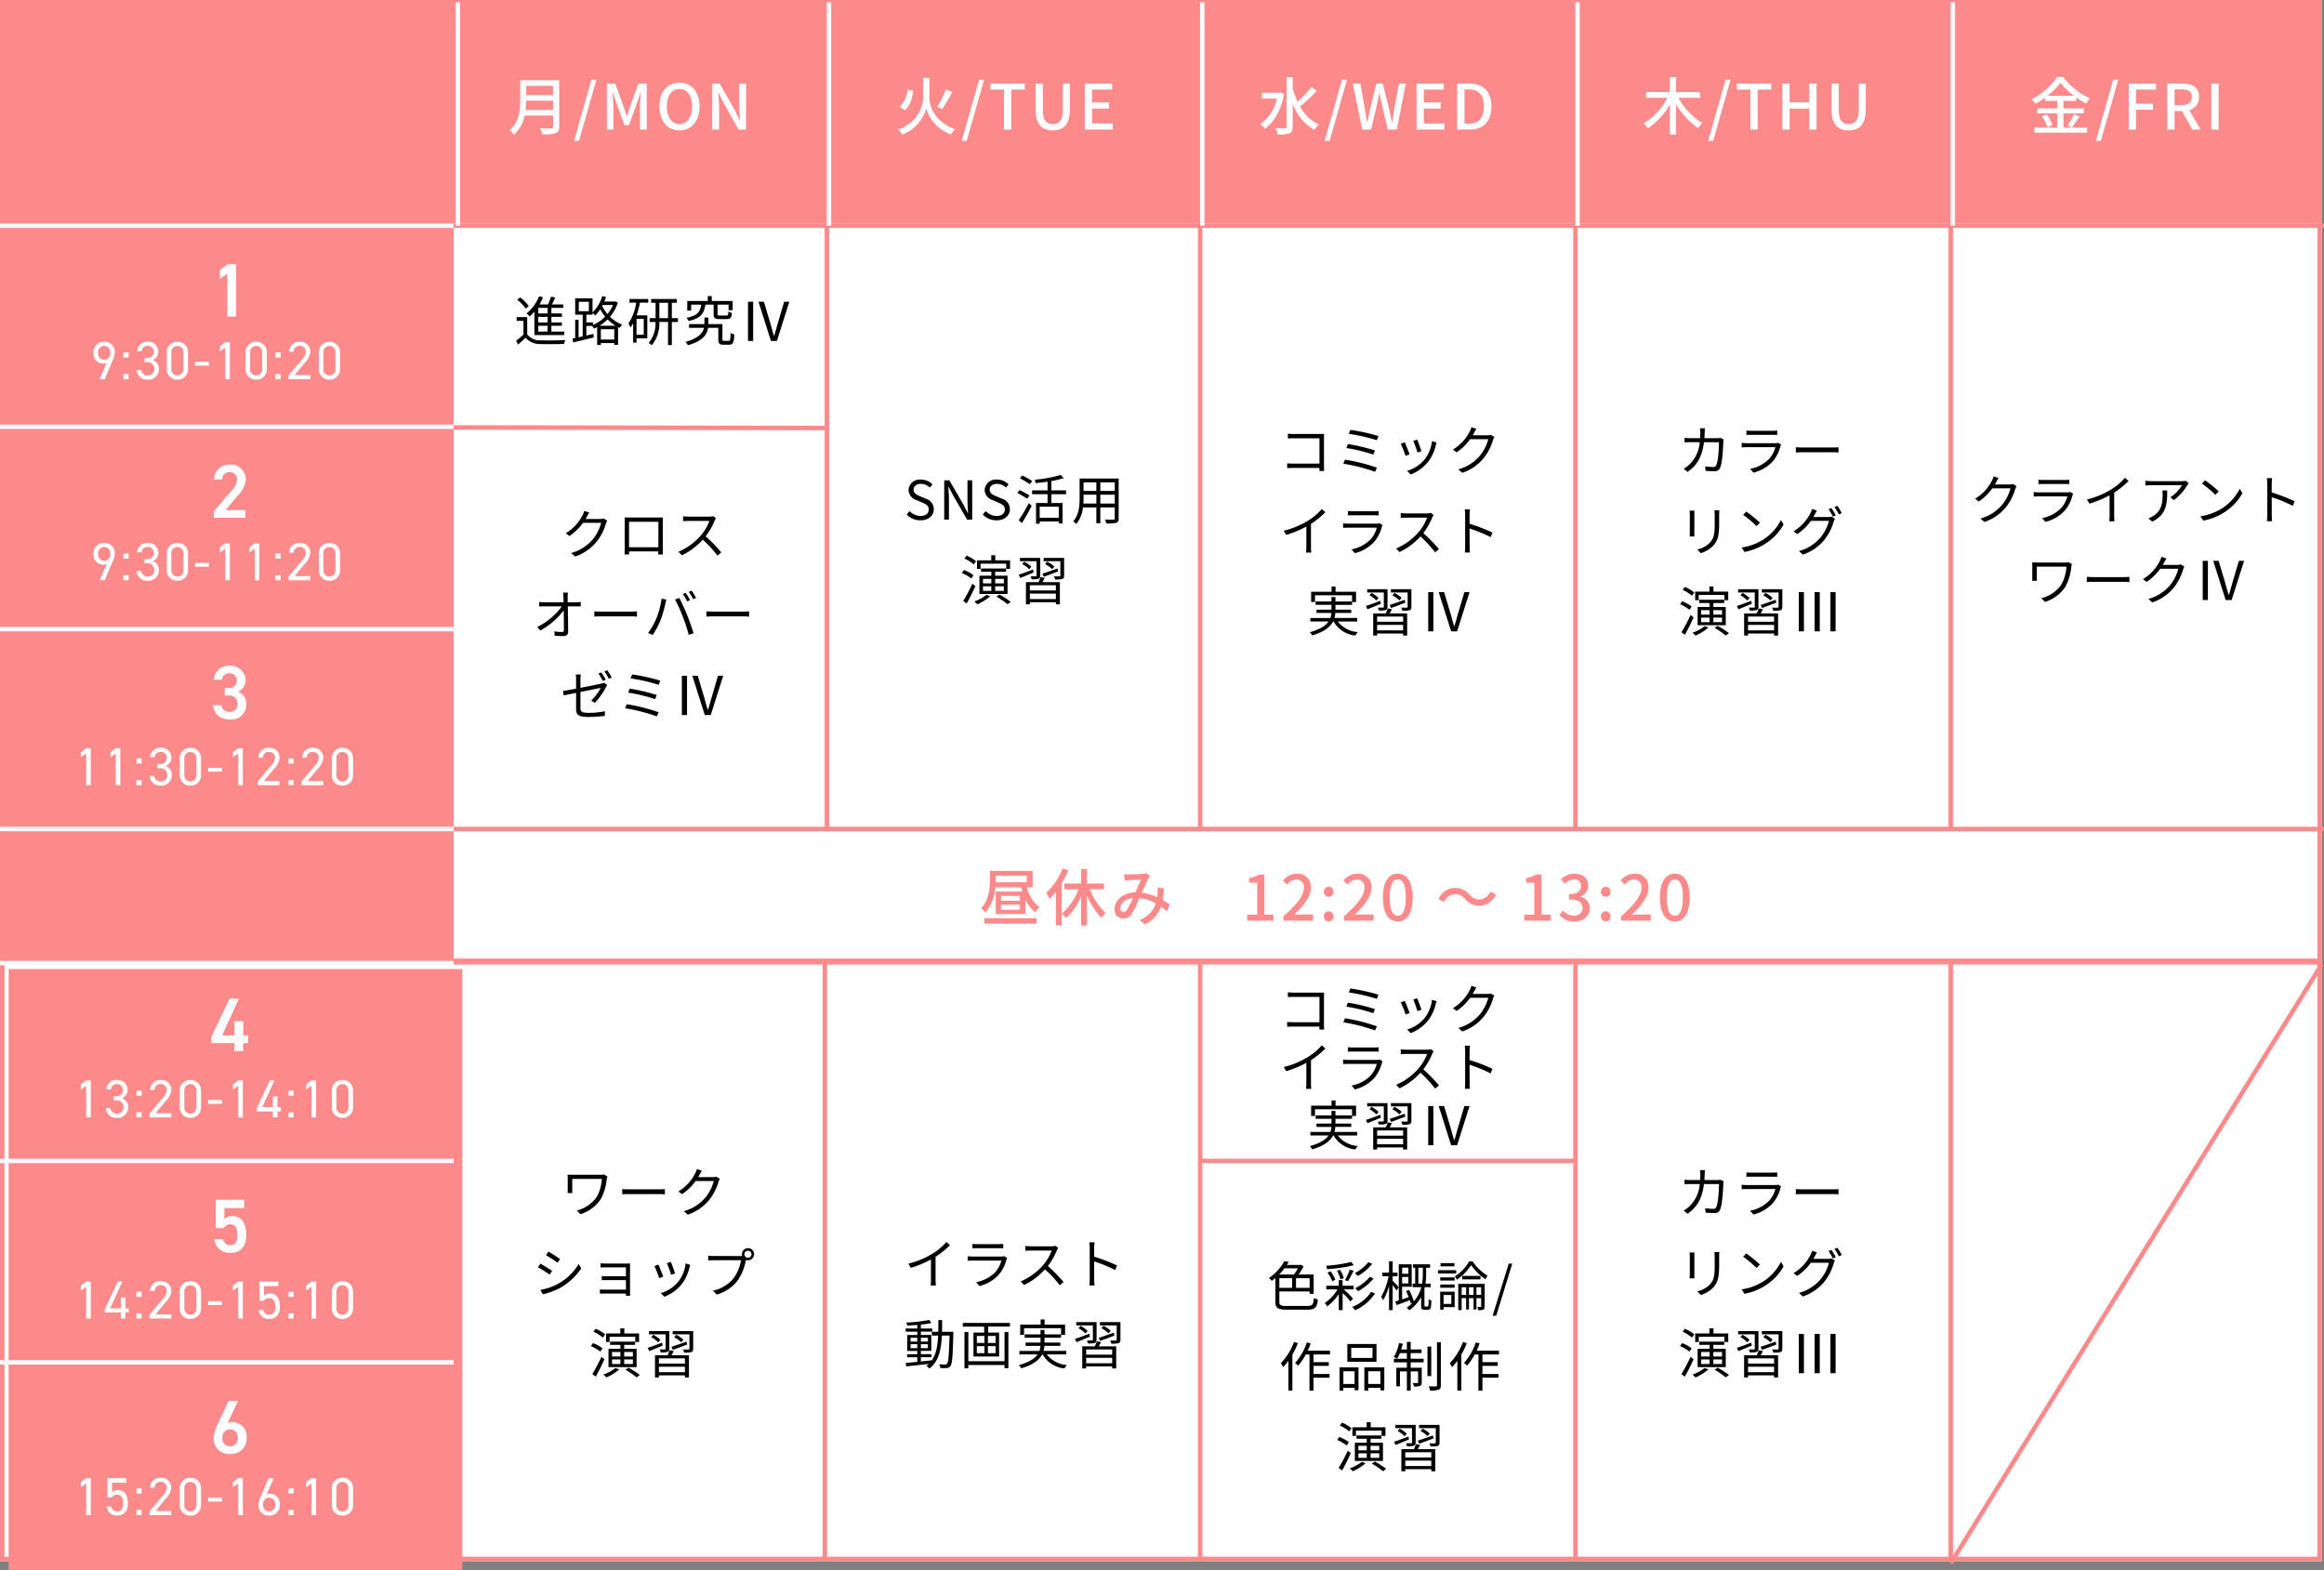
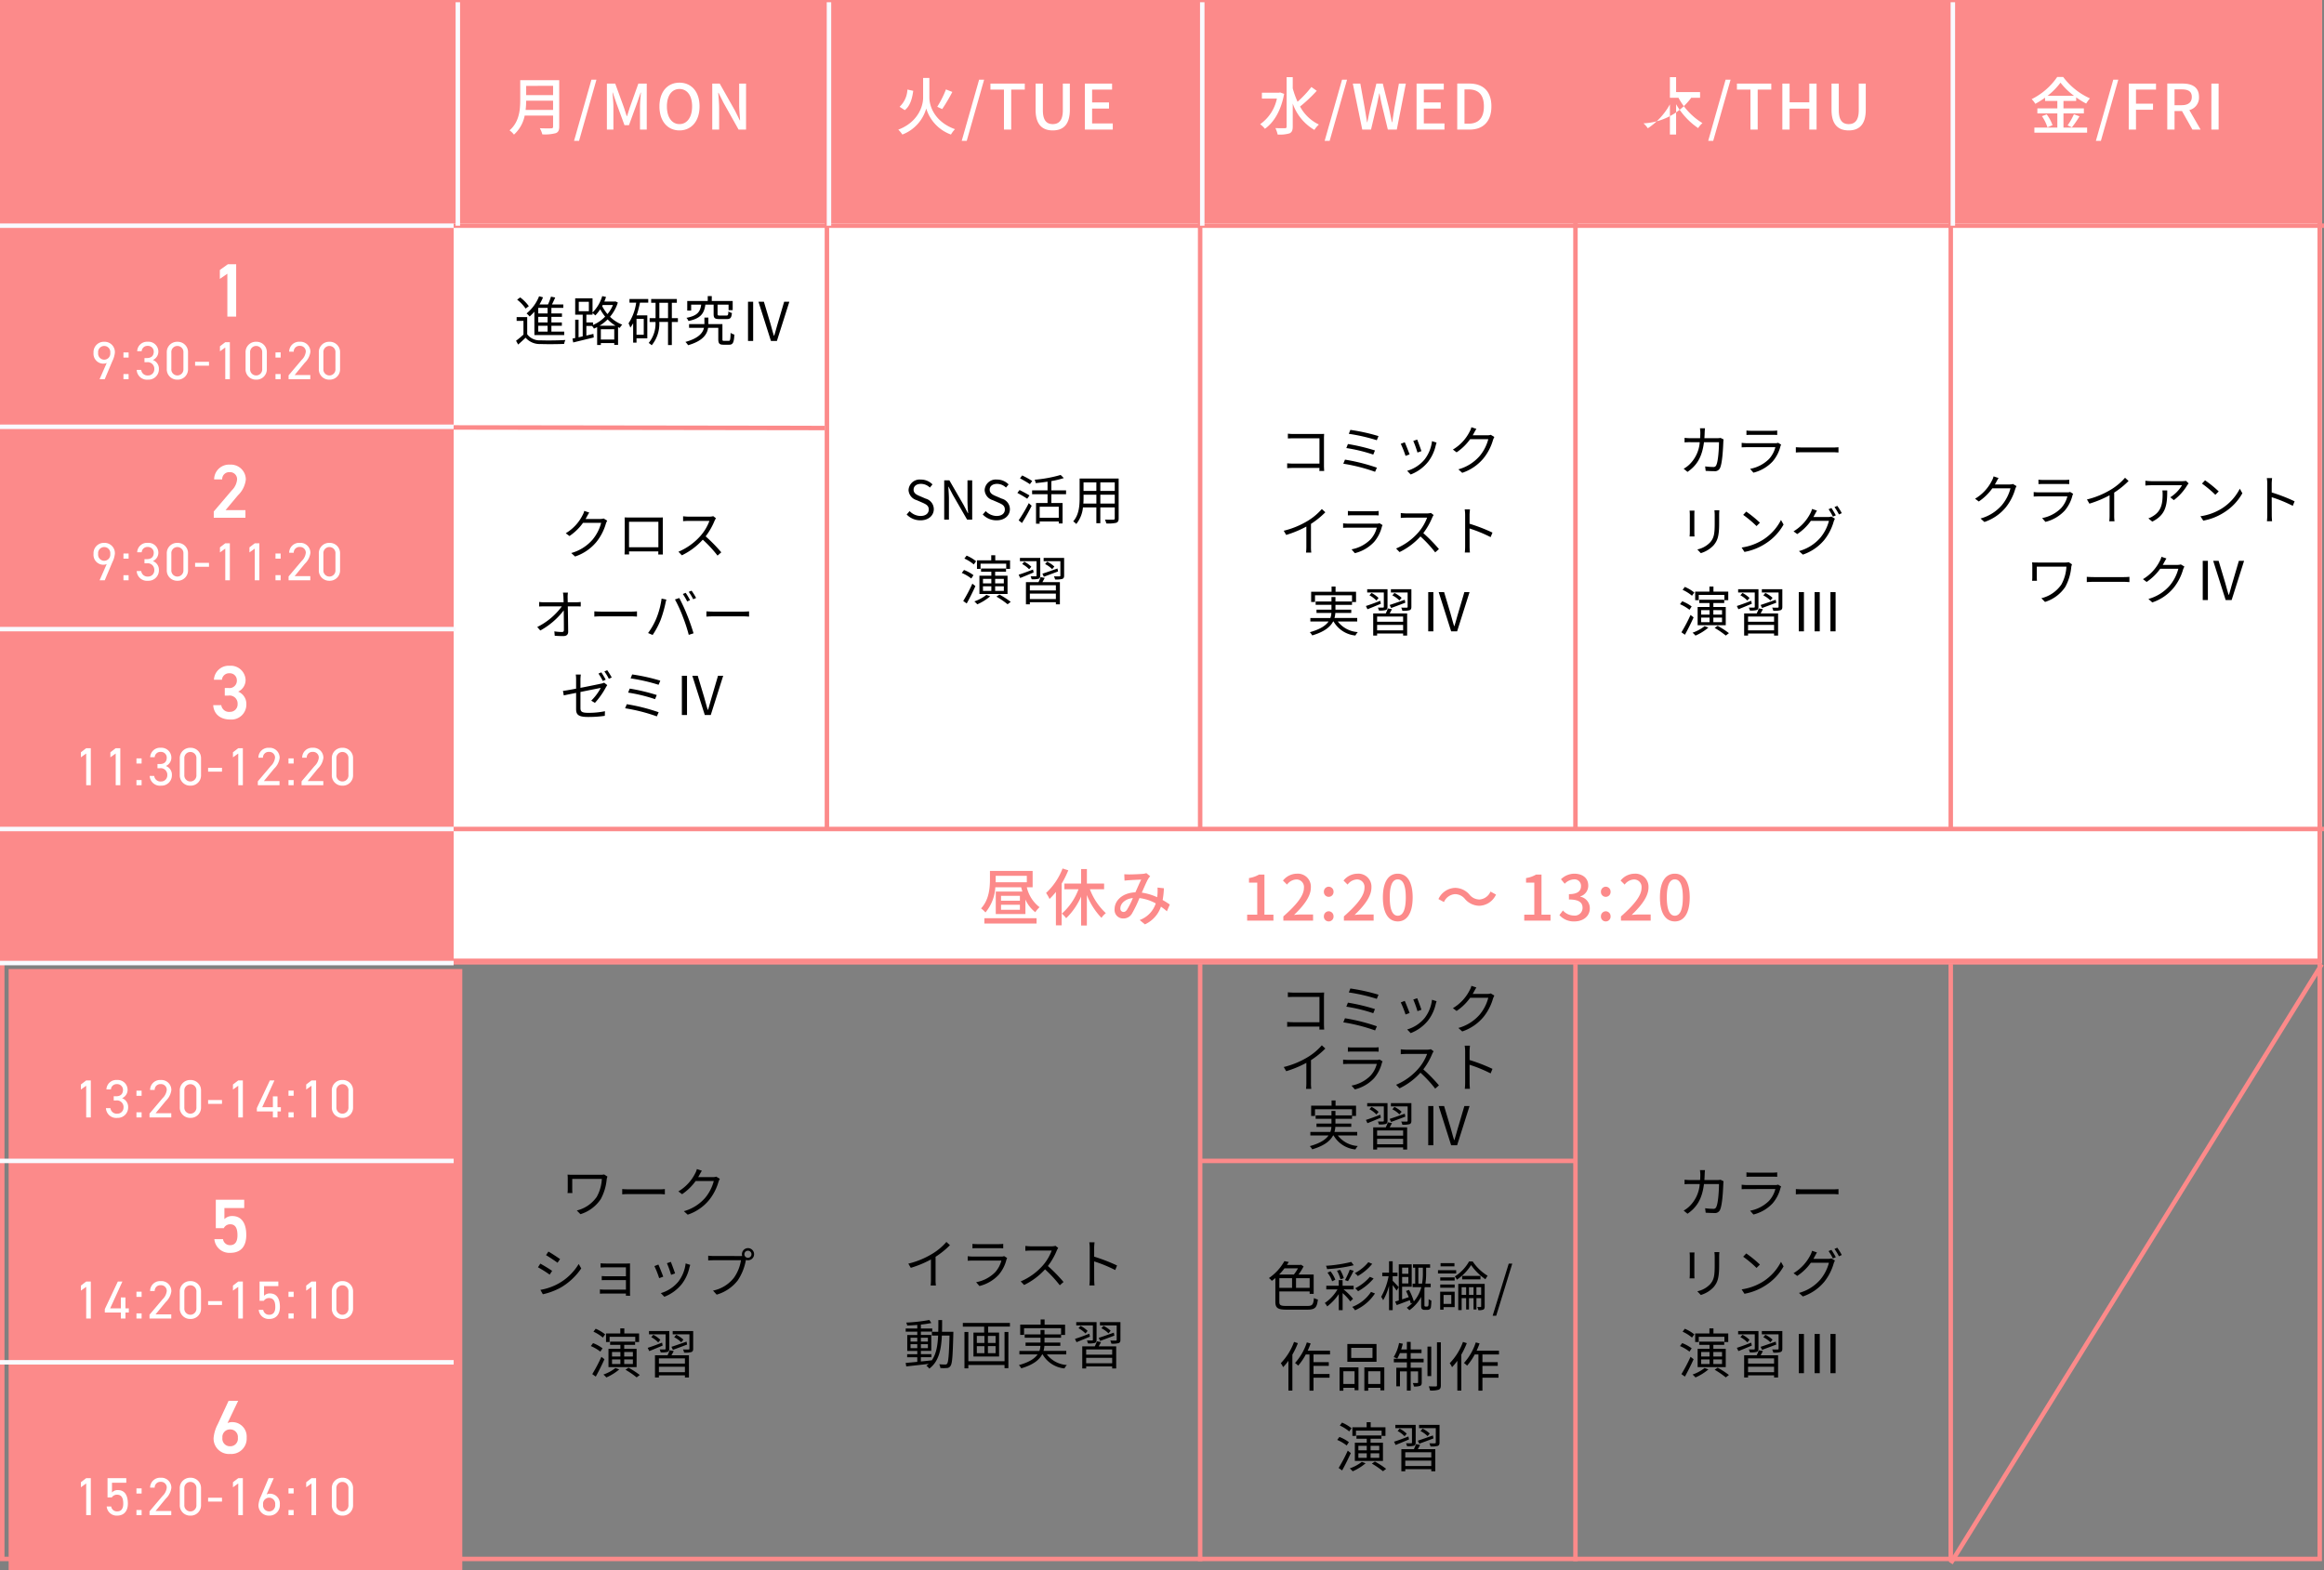
<svg xmlns="http://www.w3.org/2000/svg" width="520.001" height="351.338" viewBox="0 0 520.001 351.338">
  <rect x="0" y="0" width="520.001" height="351.338" fill="#808080" stroke="none" />
  <g id="グループ_1483" data-name="グループ 1483" transform="translate(-699.999 -2183.725)">
    <g id="長方形_437" data-name="長方形 437" transform="translate(700 2398.562)" fill="#fff" stroke="#fc8a8a" stroke-width="1">
-       <rect width="519.539" height="134.501" stroke="none" />
      <rect x="0.5" y="0.5" width="518.539" height="133.501" fill="none" />
    </g>
    <path id="パス_5400" data-name="パス 5400" d="M0,0H101.508V134.5H0Z" transform="translate(701.931 2400.562)" fill="#fc8a8a" />
-     <line id="線_56" data-name="線 56" y2="134" transform="translate(884.561 2399.063)" fill="none" stroke="#fc8a8a" stroke-width="1" />
    <line id="線_55" data-name="線 55" y2="134" transform="translate(968.535 2399.063)" fill="none" stroke="#fc8a8a" stroke-width="1" />
    <line id="線_54" data-name="線 54" y2="134" transform="translate(1052.511 2399.063)" fill="none" stroke="#fc8a8a" stroke-width="1" />
    <line id="線_53" data-name="線 53" y2="134" transform="translate(1136.485 2399.063)" fill="none" stroke="#fc8a8a" stroke-width="1" />
    <line id="線_57" data-name="線 57" x1="101.508" transform="translate(700 2443.5)" fill="none" stroke="#f9faff" stroke-width="1" />
    <line id="線_58" data-name="線 58" x1="101.508" transform="translate(700 2488.563)" fill="none" stroke="#f9faff" stroke-width="1" />
-     <path id="パス_5397" data-name="パス 5397" d="M4.3-11.73.238-3.162v1.394H5.389V0H7.361V-1.768H8.432V-3.485H7.361v-3.2H5.389v3.2H2.635L6.392-11.73Z" transform="translate(747.063 2418.915)" fill="#fff" />
    <path id="パス_5399" data-name="パス 5399" d="M4.437-6.239c1.156,0,1.632.85,1.632,2.465,0,1.547-.629,2.21-1.632,2.21a1.562,1.562,0,0,1-1.6-1.343H.9A3.369,3.369,0,0,0,4.471.153c2.346,0,3.57-1.428,3.57-4,0-2.72-1.139-4.233-3.094-4.233a2.4,2.4,0,0,0-1.8.68V-9.877H7.582V-11.73H1.224v6.358H3.009A1.586,1.586,0,0,1,4.437-6.239Z" transform="translate(747.063 2463.915)" fill="#fff" />
    <path id="パス_5402" data-name="パス 5402" d="M6.222-11.73H4.08l-2.4,5.185A8.269,8.269,0,0,0,.731-3.468,3.438,3.438,0,0,0,4.437.153,3.435,3.435,0,0,0,8.126-3.5,3.225,3.225,0,0,0,4.964-6.97a2.547,2.547,0,0,0-1.122.221ZM2.7-3.451A1.7,1.7,0,0,1,4.437-5.338,1.691,1.691,0,0,1,6.154-3.451,1.683,1.683,0,0,1,4.437-1.564,1.687,1.687,0,0,1,2.7-3.451Z" transform="translate(747.063 2508.915)" fill="#fff" />
    <path id="パス_5398" data-name="パス 5398" d="M3.708-8.28H2.676l-1.188.912V-6.24l1.188-.852V0H3.708ZM8.832-3.8h.516a1.473,1.473,0,0,1,1.68,1.572A1.361,1.361,0,0,1,9.648-.84,1.413,1.413,0,0,1,8.1-2.076H7.092A2.3,2.3,0,0,0,9.648.1,2.318,2.318,0,0,0,12.06-2.256,2.059,2.059,0,0,0,10.7-4.3,2.045,2.045,0,0,0,11.94-6.18a2.214,2.214,0,0,0-2.376-2.2A2.2,2.2,0,0,0,7.2-6.264H8.208A1.266,1.266,0,0,1,9.564-7.452,1.279,1.279,0,0,1,10.908-6.2c0,.9-.468,1.464-1.56,1.464H8.832Zm6.24,2.652H13.92V0h1.152Zm0-4.848H13.92v1.152h1.152ZM21.708-.936H18.2l2.28-2.76a4.026,4.026,0,0,0,1.248-2.412,2.221,2.221,0,0,0-2.376-2.268,2.224,2.224,0,0,0-2.376,2.22H18a1.262,1.262,0,0,1,1.356-1.3,1.264,1.264,0,0,1,1.344,1.3,3,3,0,0,1-.936,1.848L16.848-.864V0h4.86Zm6.66-5.052a2.3,2.3,0,0,0-2.376-2.388,2.3,2.3,0,0,0-2.376,2.4V-2.3A2.3,2.3,0,0,0,25.992.1a2.3,2.3,0,0,0,2.376-2.388Zm-1.032,0v3.7A1.349,1.349,0,0,1,25.992-.84a1.351,1.351,0,0,1-1.356-1.452v-3.7A1.351,1.351,0,0,1,25.992-7.44,1.349,1.349,0,0,1,27.336-5.988Zm2.616,2.952H33.06V-3.9H29.952ZM37.728-8.28H36.7l-1.188.912V-6.24L36.7-7.092V0h1.032Zm6.048,0L40.86-2.1v.756h3.588V0H45.48V-1.344h.756V-2.28H45.48V-4.716H44.448V-2.28H42.06l2.736-6Zm5.316,7.128H47.94V0h1.152Zm0-4.848H47.94v1.152h1.152ZM54.12-8.28H53.088L51.9-7.368V-6.24l1.188-.852V0H54.12Zm8.268,2.292a2.3,2.3,0,0,0-2.376-2.388,2.3,2.3,0,0,0-2.376,2.4V-2.3A2.3,2.3,0,0,0,60.012.1a2.3,2.3,0,0,0,2.376-2.388Zm-1.032,0v3.7A1.349,1.349,0,0,1,60.012-.84a1.351,1.351,0,0,1-1.356-1.452v-3.7A1.351,1.351,0,0,1,60.012-7.44,1.349,1.349,0,0,1,61.356-5.988Z" transform="translate(716.61 2433.768)" fill="#fff" />
    <path id="パス_5401" data-name="パス 5401" d="M3.708-8.28H2.676l-1.188.912V-6.24l1.188-.852V0H3.708Zm6.048,0L6.84-2.1v.756h3.588V0H11.46V-1.344h.756V-2.28H11.46V-4.716H10.428V-2.28H8.04l2.736-6Zm5.316,7.128H13.92V0h1.152Zm0-4.848H13.92v1.152h1.152ZM21.708-.936H18.2l2.28-2.76a4.026,4.026,0,0,0,1.248-2.412,2.221,2.221,0,0,0-2.376-2.268,2.224,2.224,0,0,0-2.376,2.22H18a1.262,1.262,0,0,1,1.356-1.3,1.264,1.264,0,0,1,1.344,1.3,3,3,0,0,1-.936,1.848L16.848-.864V0h4.86Zm6.66-5.052a2.3,2.3,0,0,0-2.376-2.388,2.3,2.3,0,0,0-2.376,2.4V-2.3A2.3,2.3,0,0,0,25.992.1a2.3,2.3,0,0,0,2.376-2.388Zm-1.032,0v3.7A1.349,1.349,0,0,1,25.992-.84a1.351,1.351,0,0,1-1.356-1.452v-3.7A1.351,1.351,0,0,1,25.992-7.44,1.349,1.349,0,0,1,27.336-5.988Zm2.616,2.952H33.06V-3.9H29.952ZM37.728-8.28H36.7l-1.188.912V-6.24L36.7-7.092V0h1.032Zm5.868,3.7c.984,0,1.392.708,1.392,2,0,1.248-.54,1.74-1.392,1.74a1.291,1.291,0,0,1-1.308-1.1H41.28A2.233,2.233,0,0,0,43.6.1C45.18.1,46.02-.948,46.02-2.58c0-1.86-.7-3.036-2.232-3.036a1.677,1.677,0,0,0-1.32.54V-7.248h3.2V-8.28h-4.2v4.308h.948A1.4,1.4,0,0,1,43.6-4.584Zm5.5,3.432H47.94V0h1.152Zm0-4.848H47.94v1.152h1.152ZM54.12-8.28H53.088L51.9-7.368V-6.24l1.188-.852V0H54.12Zm8.268,2.292a2.3,2.3,0,0,0-2.376-2.388,2.3,2.3,0,0,0-2.376,2.4V-2.3A2.3,2.3,0,0,0,60.012.1a2.3,2.3,0,0,0,2.376-2.388Zm-1.032,0v3.7A1.349,1.349,0,0,1,60.012-.84a1.351,1.351,0,0,1-1.356-1.452v-3.7A1.351,1.351,0,0,1,60.012-7.44,1.349,1.349,0,0,1,61.356-5.988Z" transform="translate(716.61 2478.768)" fill="#fff" />
    <path id="パス_5403" data-name="パス 5403" d="M3.708-8.28H2.676l-1.188.912V-6.24l1.188-.852V0H3.708Zm5.868,3.7c.984,0,1.392.708,1.392,2,0,1.248-.54,1.74-1.392,1.74a1.291,1.291,0,0,1-1.308-1.1H7.26A2.233,2.233,0,0,0,9.576.1C11.16.1,12-.948,12-2.58c0-1.86-.7-3.036-2.232-3.036a1.677,1.677,0,0,0-1.32.54V-7.248h3.2V-8.28h-4.2v4.308H8.4A1.4,1.4,0,0,1,9.576-4.584Zm5.5,3.432H13.92V0h1.152Zm0-4.848H13.92v1.152h1.152ZM21.708-.936H18.2l2.28-2.76a4.026,4.026,0,0,0,1.248-2.412,2.221,2.221,0,0,0-2.376-2.268,2.224,2.224,0,0,0-2.376,2.22H18a1.262,1.262,0,0,1,1.356-1.3,1.264,1.264,0,0,1,1.344,1.3,3,3,0,0,1-.936,1.848L16.848-.864V0h4.86Zm6.66-5.052a2.3,2.3,0,0,0-2.376-2.388,2.3,2.3,0,0,0-2.376,2.4V-2.3A2.3,2.3,0,0,0,25.992.1a2.3,2.3,0,0,0,2.376-2.388Zm-1.032,0v3.7A1.349,1.349,0,0,1,25.992-.84a1.351,1.351,0,0,1-1.356-1.452v-3.7A1.351,1.351,0,0,1,25.992-7.44,1.349,1.349,0,0,1,27.336-5.988Zm2.616,2.952H33.06V-3.9H29.952ZM37.728-8.28H36.7l-1.188.912V-6.24L36.7-7.092V0h1.032Zm6.912,0H43.488l-1.7,4.032a5.526,5.526,0,0,0-.564,1.92A2.3,2.3,0,0,0,43.608.1,2.316,2.316,0,0,0,46-2.376,2.21,2.21,0,0,0,43.824-4.8a1.637,1.637,0,0,0-.78.168Zm-2.388,5.9a1.371,1.371,0,0,1,1.356-1.536,1.377,1.377,0,0,1,1.356,1.536A1.371,1.371,0,0,1,43.608-.84,1.365,1.365,0,0,1,42.252-2.376Zm6.84,1.224H47.94V0h1.152Zm0-4.848H47.94v1.152h1.152ZM54.12-8.28H53.088L51.9-7.368V-6.24l1.188-.852V0H54.12Zm8.268,2.292a2.3,2.3,0,0,0-2.376-2.388,2.3,2.3,0,0,0-2.376,2.4V-2.3A2.3,2.3,0,0,0,60.012.1a2.3,2.3,0,0,0,2.376-2.388Zm-1.032,0v3.7A1.349,1.349,0,0,1,60.012-.84a1.351,1.351,0,0,1-1.356-1.452v-3.7A1.351,1.351,0,0,1,60.012-7.44,1.349,1.349,0,0,1,61.356-5.988Z" transform="translate(716.61 2522.768)" fill="#fff" />
    <g id="長方形_63" data-name="長方形 63" transform="translate(700 2183.725)" fill="#fff" stroke="#fc8a8a" stroke-width="1">
      <rect width="519.539" height="215.499" stroke="none" />
      <rect x="0.5" y="0.5" width="518.539" height="214.499" fill="none" />
    </g>
    <rect id="長方形_61" data-name="長方形 61" width="418.03" height="50" transform="translate(801.508 2183.725)" fill="#fc8a8a" />
    <rect id="長方形_62" data-name="長方形 62" width="101.508" height="215.499" transform="translate(700 2183.725)" fill="#fc8a8a" />
    <line id="線_4" data-name="線 4" y2="185" transform="translate(885.022 2184.225)" fill="none" stroke="#fc8a8a" stroke-width="1" />
    <line id="線_4-2" data-name="線 4" y2="185" transform="translate(968.536 2184.225)" fill="none" stroke="#fc8a8a" stroke-width="1" />
    <line id="線_4-3" data-name="線 4" y2="185" transform="translate(1052.511 2184.225)" fill="none" stroke="#fc8a8a" stroke-width="1" />
    <line id="線_4-4" data-name="線 4" y2="185" transform="translate(1136.486 2184.225)" fill="none" stroke="#fc8a8a" stroke-width="1" />
    <path id="パス_4689" data-name="パス 4689" d="M520,0H0" transform="translate(700 2234.225)" fill="none" stroke="#fc8a8a" stroke-width="1" />
    <line id="線_5" data-name="線 5" x1="184.5" y1="0.275" transform="translate(700 2279.225)" fill="none" stroke="#fc8a8a" stroke-width="1" />
    <line id="線_80" data-name="線 80" x1="84" transform="translate(968.5 2443.5)" fill="none" stroke="#fc8a8a" stroke-width="1" />
    <line id="線_5-2" data-name="線 5" x1="101.97" transform="translate(700 2324.5)" fill="none" stroke="#f9faff" stroke-width="1" />
    <line id="線_5-3" data-name="線 5" x1="520" transform="translate(700 2369.225)" fill="none" stroke="#fc8a8a" stroke-width="1" />
    <path id="パス_5415" data-name="パス 5415" d="M7.524-6.156H5.436V-7.4H7.524Zm0,2.016H5.436V-5.4H7.524Zm0,2.04H5.436V-3.4H7.524Zm-2.952.78h6.672V-2.1H8.376V-3.4h2.34V-4.14H8.376V-5.4H10.74v-.756H8.376V-7.4H11.04v-.768H8.5c.252-.48.5-1.044.732-1.548l-.948-.2a13.351,13.351,0,0,1-.672,1.752H5.7a11.037,11.037,0,0,0,.8-1.6l-.876-.24a9.362,9.362,0,0,1-2.8,3.84,6.132,6.132,0,0,1,.684.684,10.031,10.031,0,0,0,1.056-1.08ZM3.324-7.788A8.972,8.972,0,0,0,1.392-9.744l-.684.5a8.865,8.865,0,0,1,1.9,2ZM2.964-5.34H.6v.84H2.124v3.072A19.752,19.752,0,0,1,.468-.048L.936.8C1.524.288,2.076-.216,2.6-.732A4.188,4.188,0,0,0,6,.684C7.344.744,9.876.72,11.22.66a3.267,3.267,0,0,1,.288-.876c-1.44.1-4.2.132-5.52.072A3.473,3.473,0,0,1,2.964-1.488ZM19.152-3.408a9.536,9.536,0,0,0,1.8-1.416,9.034,9.034,0,0,0,1.776,1.416ZM19.44-.324v-2.3h3v2.3ZM17.688-4.152H16.2V-5.88h1.38v-.36a4.926,4.926,0,0,1,.624.528A8.649,8.649,0,0,0,19.3-7.092a10.947,10.947,0,0,0,1.1,1.644,8.412,8.412,0,0,1-2.712,1.872ZM14.5-8.76h2.256v2.1H14.5Zm7.644.72a7.747,7.747,0,0,1-1.224,2.028,9.692,9.692,0,0,1-1.188-1.8l.12-.228Zm.552-.816-.156.036H20.22c.132-.324.264-.672.384-1.02l-.852-.2A8.727,8.727,0,0,1,17.58-6.36V-9.54H13.7v3.66h1.68v4.848l-.924.216V-4.752H13.7V-.66l-.612.132.168.864c1.26-.312,2.964-.72,4.6-1.116l-.084-.8c-.528.132-1.056.252-1.572.372V-3.36h1.26a2.679,2.679,0,0,1,.432.6c.24-.108.48-.216.72-.336v4h.828V.468h3v.4h.852V-3.084c.132.06.264.108.384.168a3.662,3.662,0,0,1,.552-.732,8.029,8.029,0,0,1-2.736-1.764A9.125,9.125,0,0,0,23.244-8.6ZM29.04-1.392H27.42v-3.54h1.62ZM25.848-8.568h1.5a11.288,11.288,0,0,1-1.716,4.632,4.711,4.711,0,0,1,.4.948,7.151,7.151,0,0,0,.636-.972V.372h.756v-.96h2.412V-5.724H27.444a22.386,22.386,0,0,0,.744-2.844h1.86v-.816h-4.2ZM32.532-5.1V-8.544h1.944V-5.1Zm4.152,0H35.328V-8.544h1.116v-.84H30.7v.84h.984V-5.1H30.36v.852h1.308a6.856,6.856,0,0,1-1.524,4.7,3.22,3.22,0,0,1,.672.516,7.516,7.516,0,0,0,1.7-5.22h1.956V.912h.852v-5.16h1.356Zm7.992-3.024v2.112c0,.876.24,1.116,1.284,1.116h1.68c.78,0,1.032-.276,1.128-1.368a2.466,2.466,0,0,1-.792-.336c-.024.792-.1.912-.42.912h-1.5c-.432,0-.5-.048-.5-.336v-2.1h2.46v1.236h.924V-8.94h-4.68v-1.1h-.9v1.1H38.772v2.148h.876V-8.124h2.244c-.216,1.6-.84,2.484-3.3,2.952a2.235,2.235,0,0,1,.456.708c2.748-.576,3.5-1.692,3.78-3.66Zm2.352,8.1c-.336,0-.384-.048-.384-.372V-3.768H43.5V-5.232h-.888v1.464H39.18v.828h3.336C42.264-1.824,41.34-.6,38.364.216a4.123,4.123,0,0,1,.6.732C42.288,0,43.224-1.512,43.44-2.94h2.28V-.4C45.72.588,45.984.84,46.9.84h1.248c.828,0,1.08-.456,1.164-2.268a2.554,2.554,0,0,1-.84-.384c-.036,1.56-.1,1.788-.42,1.788ZM52.368,0H53.52V-8.784H52.368ZM57.5,0h1.332L61.62-8.784H60.456L59.064-4.056c-.312,1.032-.516,1.872-.84,2.892h-.06c-.324-1.02-.528-1.86-.828-2.892L55.92-8.784H54.708Z" transform="translate(815 2260.02)" />
    <path id="パス_5391" data-name="パス 5391" d="M5.78-11.73H3.927l-1.8,1.292v1.989L3.808-9.6V0H5.78Z" transform="translate(747.063 2254.577)" fill="#fff" />
    <path id="パス_5393" data-name="パス 5393" d="M7.854-1.7H3.4L6.171-5.015A5.784,5.784,0,0,0,7.939-8.551a3.34,3.34,0,0,0-3.553-3.332A3.327,3.327,0,0,0,.85-8.585h1.8A1.573,1.573,0,0,1,4.318-10.2,1.564,1.564,0,0,1,5.984-8.585,3.87,3.87,0,0,1,4.794-6.12L.765-1.394V0H7.854Z" transform="translate(747.063 2299.577)" fill="#fff" />
    <path id="パス_5395" data-name="パス 5395" d="M3.23-5.2h.816A1.792,1.792,0,0,1,6.1-3.3,1.665,1.665,0,0,1,4.386-1.564a1.743,1.743,0,0,1-1.938-1.5H.646C.748-1.207,2.091.153,4.471.153a3.345,3.345,0,0,0,3.587-3.4A2.934,2.934,0,0,0,6.222-6.086,2.87,2.87,0,0,0,7.888-8.7a3.316,3.316,0,0,0-3.553-3.179A3.317,3.317,0,0,0,.8-8.755H2.6A1.589,1.589,0,0,1,4.267-10.2,1.562,1.562,0,0,1,5.933-8.653,1.651,1.651,0,0,1,4.046-6.9H3.23Z" transform="translate(747.063 2344.577)" fill="#fff" />
    <path id="パス_5392" data-name="パス 5392" d="M1.98,0H3.132l1.7-4.032A5.526,5.526,0,0,0,5.4-5.952,2.3,2.3,0,0,0,3.012-8.376,2.316,2.316,0,0,0,.624-5.9,2.21,2.21,0,0,0,2.8-3.48a1.637,1.637,0,0,0,.78-.168ZM4.368-5.9A1.371,1.371,0,0,1,3.012-4.368,1.377,1.377,0,0,1,1.656-5.9,1.371,1.371,0,0,1,3.012-7.44,1.365,1.365,0,0,1,4.368-5.9Zm4.1,4.752H7.32V0H8.472ZM8.472-6H7.32v1.152H8.472Zm3.552,2.2h.516a1.473,1.473,0,0,1,1.68,1.572A1.361,1.361,0,0,1,12.84-.84a1.413,1.413,0,0,1-1.548-1.236H10.284A2.3,2.3,0,0,0,12.84.1a2.318,2.318,0,0,0,2.412-2.352A2.059,2.059,0,0,0,13.9-4.3,2.045,2.045,0,0,0,15.132-6.18a2.214,2.214,0,0,0-2.376-2.2,2.2,2.2,0,0,0-2.364,2.112H11.4a1.266,1.266,0,0,1,1.356-1.188A1.279,1.279,0,0,1,14.1-6.2c0,.9-.468,1.464-1.56,1.464h-.516Zm9.744-2.184a2.3,2.3,0,0,0-2.376-2.388,2.3,2.3,0,0,0-2.376,2.4V-2.3A2.3,2.3,0,0,0,19.392.1a2.3,2.3,0,0,0,2.376-2.388Zm-1.032,0v3.7A1.349,1.349,0,0,1,19.392-.84a1.351,1.351,0,0,1-1.356-1.452v-3.7A1.351,1.351,0,0,1,19.392-7.44,1.349,1.349,0,0,1,20.736-5.988Zm2.616,2.952H26.46V-3.9H23.352ZM31.128-8.28H30.1l-1.188.912V-6.24L30.1-7.092V0h1.032ZM39.4-5.988A2.3,2.3,0,0,0,37.02-8.376a2.3,2.3,0,0,0-2.376,2.4V-2.3A2.3,2.3,0,0,0,37.02.1,2.3,2.3,0,0,0,39.4-2.292Zm-1.032,0v3.7A1.349,1.349,0,0,1,37.02-.84a1.351,1.351,0,0,1-1.356-1.452v-3.7A1.351,1.351,0,0,1,37.02-7.44,1.349,1.349,0,0,1,38.364-5.988Zm4.128,4.836H41.34V0h1.152Zm0-4.848H41.34v1.152h1.152ZM49.128-.936h-3.5L47.9-3.7a4.026,4.026,0,0,0,1.248-2.412,2.221,2.221,0,0,0-2.376-2.268A2.224,2.224,0,0,0,44.4-6.156h1.02a1.262,1.262,0,0,1,1.356-1.3,1.264,1.264,0,0,1,1.344,1.3,3,3,0,0,1-.936,1.848L44.268-.864V0h4.86Zm6.66-5.052a2.3,2.3,0,0,0-2.376-2.388,2.3,2.3,0,0,0-2.376,2.4V-2.3A2.3,2.3,0,0,0,53.412.1a2.3,2.3,0,0,0,2.376-2.388Zm-1.032,0v3.7A1.349,1.349,0,0,1,53.412-.84a1.351,1.351,0,0,1-1.356-1.452v-3.7A1.351,1.351,0,0,1,53.412-7.44,1.349,1.349,0,0,1,54.756-5.988Z" transform="translate(720.302 2268.578)" fill="#fff" />
    <path id="パス_5394" data-name="パス 5394" d="M1.98,0H3.132l1.7-4.032A5.526,5.526,0,0,0,5.4-5.952,2.3,2.3,0,0,0,3.012-8.376,2.316,2.316,0,0,0,.624-5.9,2.21,2.21,0,0,0,2.8-3.48a1.637,1.637,0,0,0,.78-.168ZM4.368-5.9A1.371,1.371,0,0,1,3.012-4.368,1.377,1.377,0,0,1,1.656-5.9,1.371,1.371,0,0,1,3.012-7.44,1.365,1.365,0,0,1,4.368-5.9Zm4.1,4.752H7.32V0H8.472ZM8.472-6H7.32v1.152H8.472Zm3.552,2.2h.516a1.473,1.473,0,0,1,1.68,1.572A1.361,1.361,0,0,1,12.84-.84a1.413,1.413,0,0,1-1.548-1.236H10.284A2.3,2.3,0,0,0,12.84.1a2.318,2.318,0,0,0,2.412-2.352A2.059,2.059,0,0,0,13.9-4.3,2.045,2.045,0,0,0,15.132-6.18a2.214,2.214,0,0,0-2.376-2.2,2.2,2.2,0,0,0-2.364,2.112H11.4a1.266,1.266,0,0,1,1.356-1.188A1.279,1.279,0,0,1,14.1-6.2c0,.9-.468,1.464-1.56,1.464h-.516Zm9.744-2.184a2.3,2.3,0,0,0-2.376-2.388,2.3,2.3,0,0,0-2.376,2.4V-2.3A2.3,2.3,0,0,0,19.392.1a2.3,2.3,0,0,0,2.376-2.388Zm-1.032,0v3.7A1.349,1.349,0,0,1,19.392-.84a1.351,1.351,0,0,1-1.356-1.452v-3.7A1.351,1.351,0,0,1,19.392-7.44,1.349,1.349,0,0,1,20.736-5.988Zm2.616,2.952H26.46V-3.9H23.352ZM31.128-8.28H30.1l-1.188.912V-6.24L30.1-7.092V0h1.032Zm6.6,0H36.7l-1.188.912V-6.24L36.7-7.092V0h1.032Zm4.764,7.128H41.34V0h1.152Zm0-4.848H41.34v1.152h1.152ZM49.128-.936h-3.5L47.9-3.7a4.026,4.026,0,0,0,1.248-2.412,2.221,2.221,0,0,0-2.376-2.268A2.224,2.224,0,0,0,44.4-6.156h1.02a1.262,1.262,0,0,1,1.356-1.3,1.264,1.264,0,0,1,1.344,1.3,3,3,0,0,1-.936,1.848L44.268-.864V0h4.86Zm6.66-5.052a2.3,2.3,0,0,0-2.376-2.388,2.3,2.3,0,0,0-2.376,2.4V-2.3A2.3,2.3,0,0,0,53.412.1a2.3,2.3,0,0,0,2.376-2.388Zm-1.032,0v3.7A1.349,1.349,0,0,1,53.412-.84a1.351,1.351,0,0,1-1.356-1.452v-3.7A1.351,1.351,0,0,1,53.412-7.44,1.349,1.349,0,0,1,54.756-5.988Z" transform="translate(720.302 2313.577)" fill="#fff" />
    <path id="パス_5396" data-name="パス 5396" d="M3.708-8.28H2.676l-1.188.912V-6.24l1.188-.852V0H3.708Zm6.6,0H9.276l-1.188.912V-6.24l1.188-.852V0h1.032Zm4.764,7.128H13.92V0h1.152Zm0-4.848H13.92v1.152h1.152Zm3.552,2.2h.516a1.473,1.473,0,0,1,1.68,1.572A1.361,1.361,0,0,1,19.44-.84a1.413,1.413,0,0,1-1.548-1.236H16.884A2.3,2.3,0,0,0,19.44.1a2.318,2.318,0,0,0,2.412-2.352A2.059,2.059,0,0,0,20.5-4.3,2.045,2.045,0,0,0,21.732-6.18a2.214,2.214,0,0,0-2.376-2.2,2.2,2.2,0,0,0-2.364,2.112H18a1.266,1.266,0,0,1,1.356-1.188A1.279,1.279,0,0,1,20.7-6.2c0,.9-.468,1.464-1.56,1.464h-.516Zm9.744-2.184a2.3,2.3,0,0,0-2.376-2.388,2.3,2.3,0,0,0-2.376,2.4V-2.3A2.3,2.3,0,0,0,25.992.1a2.3,2.3,0,0,0,2.376-2.388Zm-1.032,0v3.7A1.349,1.349,0,0,1,25.992-.84a1.351,1.351,0,0,1-1.356-1.452v-3.7A1.351,1.351,0,0,1,25.992-7.44,1.349,1.349,0,0,1,27.336-5.988Zm2.616,2.952H33.06V-3.9H29.952ZM37.728-8.28H36.7l-1.188.912V-6.24L36.7-7.092V0h1.032ZM45.936-.936h-3.5l2.28-2.76A4.026,4.026,0,0,0,45.96-6.108a2.221,2.221,0,0,0-2.376-2.268,2.224,2.224,0,0,0-2.376,2.22h1.02a1.262,1.262,0,0,1,1.356-1.3,1.264,1.264,0,0,1,1.344,1.3,3,3,0,0,1-.936,1.848L41.076-.864V0h4.86Zm3.156-.216H47.94V0h1.152Zm0-4.848H47.94v1.152h1.152ZM55.728-.936h-3.5L54.5-3.7a4.026,4.026,0,0,0,1.248-2.412,2.221,2.221,0,0,0-2.376-2.268A2.224,2.224,0,0,0,51-6.156h1.02a1.262,1.262,0,0,1,1.356-1.3,1.264,1.264,0,0,1,1.344,1.3,3,3,0,0,1-.936,1.848L50.868-.864V0h4.86Zm6.66-5.052a2.3,2.3,0,0,0-2.376-2.388,2.3,2.3,0,0,0-2.376,2.4V-2.3A2.3,2.3,0,0,0,60.012.1a2.3,2.3,0,0,0,2.376-2.388Zm-1.032,0v3.7A1.349,1.349,0,0,1,60.012-.84a1.351,1.351,0,0,1-1.356-1.452v-3.7A1.351,1.351,0,0,1,60.012-7.44,1.349,1.349,0,0,1,61.356-5.988Z" transform="translate(716.61 2359.43)" fill="#fff" />
    <path id="パス_5386" data-name="パス 5386" d="M4.032-4.4a18.236,18.236,0,0,0,.126-2.072h6.02V-4.4Zm6.146-5.39v2.072H4.158V-9.786Zm1.372-1.26H2.828v4.4c0,2.2-.21,4.942-2.394,6.818a4.94,4.94,0,0,1,.994.952A7.732,7.732,0,0,0,3.822-3.136h6.356v2.45c0,.294-.112.406-.42.406C9.422-.266,8.3-.252,7.21-.308a5.449,5.449,0,0,1,.56,1.372,9.248,9.248,0,0,0,3-.266c.56-.21.784-.616.784-1.456ZM14.868,2.52h1.12L19.88-11.172H18.76ZM22.218,0h1.456V-5.1c0-.924-.126-2.254-.2-3.192h.056l.812,2.38L26.152-.994H27.16l1.792-4.914.826-2.38h.056c-.084.938-.21,2.268-.21,3.192V0h1.512V-10.3H29.26L27.4-5.1c-.238.686-.434,1.386-.672,2.086h-.07c-.238-.7-.448-1.4-.686-2.086L24.08-10.3H22.218Zm16.24.182c2.646,0,4.494-2.058,4.494-5.376S41.1-10.5,38.458-10.5s-4.48,1.988-4.48,5.306S35.812.182,38.458.182Zm0-1.414c-1.708,0-2.814-1.54-2.814-3.962s1.106-3.892,2.814-3.892,2.828,1.47,2.828,3.892S40.166-1.232,38.458-1.232ZM45.794,0h1.54V-4.858c0-1.12-.126-2.31-.21-3.374h.07l1.078,2.156L51.688,0h1.666V-10.3h-1.54v4.8c0,1.12.126,2.366.21,3.43h-.07L50.876-4.256,47.46-10.3H45.794Z" transform="translate(813.575 2212.725)" fill="#fff" />
    <path id="パス_5387" data-name="パス 5387" d="M7.63-11.55H6.23v4.424c0,1.82-1.078,5.432-5.558,7.14a5.887,5.887,0,0,1,.91,1.092A8.84,8.84,0,0,0,6.93-4.718a8.972,8.972,0,0,0,5.53,5.824,6.258,6.258,0,0,1,.9-1.2C8.75-1.764,7.63-5.306,7.63-7.14Zm3.71,2.562A22.309,22.309,0,0,1,9.394-5.11l1.106.518a38.651,38.651,0,0,0,2.268-3.836ZM2.716-8.96A5.592,5.592,0,0,1,.966-5.11l1.162.756c1.218-.952,1.666-2.632,1.89-4.326ZM14.868,2.52h1.12L19.88-11.172H18.76ZM24.318,0h1.624V-8.946H28.98V-10.3H21.294v1.358h3.024Zm10.92.182c2.282,0,3.822-1.246,3.822-4.606V-10.3H37.492v5.992c0,2.324-.952,3.08-2.254,3.08s-2.212-.756-2.212-3.08V-10.3H31.4v5.88C31.4-1.064,32.956.182,35.238.182ZM42.42,0h6.244V-1.372h-4.62V-4.7h3.78V-6.076h-3.78v-2.87H48.51V-10.3H42.42Z" transform="translate(900.319 2212.725)" fill="#fff" />
    <path id="パス_5388" data-name="パス 5388" d="M4.914-8.316l-.252.056H.826v1.316h3.36A9.381,9.381,0,0,1,.434-1.2,5.262,5.262,0,0,1,1.5-.182C3.514-1.6,5.124-4.27,5.8-7.994ZM11.9-9.534a24.3,24.3,0,0,1-3.094,3.3A19.172,19.172,0,0,1,7.728-9.24v-2.492H6.356V-.658c0,.252-.112.35-.392.35S4.8-.294,3.85-.336a6.117,6.117,0,0,1,.5,1.442A7.716,7.716,0,0,0,7.014.84c.5-.238.714-.644.714-1.5V-5.824A11.016,11.016,0,0,0,12.572.07a5.682,5.682,0,0,1,1.008-1.2A9.367,9.367,0,0,1,9.366-5.166,32.247,32.247,0,0,0,13.1-8.68ZM14.868,2.52h1.12L19.88-11.172H18.76ZM23.282,0h1.96L26.6-5.726c.168-.812.336-1.582.476-2.366h.07c.14.784.294,1.554.476,2.366L29.008,0h2l2.03-10.3H31.486l-.98,5.362c-.168,1.078-.35,2.184-.518,3.3h-.07c-.238-1.12-.462-2.226-.7-3.3L27.874-10.3H26.446l-1.33,5.362c-.238,1.092-.476,2.2-.7,3.3H24.36l-.546-3.3L22.848-10.3h-1.68ZM35.434,0h6.244V-1.372h-4.62V-4.7h3.78V-6.076h-3.78v-2.87h4.466V-10.3h-6.09Zm9.1,0h2.758c3.08,0,4.886-1.848,4.886-5.194s-1.806-5.11-4.97-5.11H44.534Zm1.624-1.33V-8.988H47.1c2.212,0,3.4,1.218,3.4,3.794S49.308-1.33,47.1-1.33Z" transform="translate(981.525 2212.725)" fill="#fff" />
    <path id="パス_5404" data-name="パス 5404" d="M1.2.658H12.88V-.532H1.2Zm7.952-5.1H4.928V-5.544H9.156Zm0,2.016H4.928v-1.12H9.156Zm-5.418-7.6H10.7v1.442H3.724c.014-.21.014-.406.014-.588ZM12-7.462v-3.654H2.45V-9.2c0,1.89-.21,4.578-1.988,6.468a6.045,6.045,0,0,1,.98.91A9.6,9.6,0,0,0,3.654-7.462H9.436c.084.322.168.658.266.966H3.752V-1.47h6.636V-4.718A7.347,7.347,0,0,0,12.6-1.876,5.3,5.3,0,0,1,13.552-3,7.769,7.769,0,0,1,10.7-7.462Zm6.692-4.2a14.577,14.577,0,0,1-3.682,5.474,8.708,8.708,0,0,1,.77,1.344,13.111,13.111,0,0,0,1.428-1.582v7.49h1.288V-8.288a20.969,20.969,0,0,0,1.484-2.968Zm9.3,4.648V-8.288h-3.85v-3.248H22.848v3.248H19.11v1.274h3.15a13.489,13.489,0,0,1-3.724,5.446A6.147,6.147,0,0,1,19.5-.532a15.208,15.208,0,0,0,3.346-4.844V1.106h1.288V-5.726A15.827,15.827,0,0,0,27.4-.616a4.99,4.99,0,0,1,.98-1.05,14.165,14.165,0,0,1-3.57-5.348ZM33.1-2.408c-.28.364-.49.476-.784.476a.728.728,0,0,1-.686-.8c0-1.05,1.008-2.114,2.8-2.324A18.445,18.445,0,0,1,33.1-2.408Zm9.59-1.19c-.434-.294-.966-.658-1.6-1.008a18.072,18.072,0,0,0,.28-2.632l-1.428-.154a11.215,11.215,0,0,1,0,1.372,7.868,7.868,0,0,1-.084.784,12.406,12.406,0,0,0-3.43-1.022c.546-1.246,1.106-2.548,1.47-3.15a2.878,2.878,0,0,1,.406-.518l-.868-.7a2.59,2.59,0,0,1-.8.168c-.616.056-2.282.126-3.038.126-.294,0-.728-.014-1.092-.042l.056,1.428c.35-.042.784-.084,1.078-.1.63-.042,2.1-.112,2.646-.126-.378.756-.84,1.834-1.288,2.842-2.744.1-4.662,1.708-4.662,3.794A1.905,1.905,0,0,0,32.284-.476a2.179,2.179,0,0,0,1.932-1.078A26.375,26.375,0,0,0,35.9-5.04,9.942,9.942,0,0,1,39.55-3.85a5.953,5.953,0,0,1-3.6,3.724L37.128.84a6.746,6.746,0,0,0,3.584-3.962,13.294,13.294,0,0,1,1.33,1.036ZM60,0h5.88V-1.33H63.868V-10.3H62.65a6.33,6.33,0,0,1-2.24.784V-8.5h1.848V-1.33H60ZM68.1,0h6.65V-1.372H72.17c-.5,0-1.148.042-1.68.1,2.184-2.086,3.766-4.144,3.766-6.132A2.914,2.914,0,0,0,71.148-10.5a4.043,4.043,0,0,0-3.136,1.54l.91.9a2.8,2.8,0,0,1,2.03-1.148,1.68,1.68,0,0,1,1.75,1.89c0,1.694-1.568,3.7-4.606,6.384Zm10.15-5.32a1.08,1.08,0,0,0,1.078-1.12,1.1,1.1,0,0,0-1.078-1.148A1.1,1.1,0,0,0,77.168-6.44,1.08,1.08,0,0,0,78.246-5.32Zm0,5.5a1.071,1.071,0,0,0,1.078-1.12,1.1,1.1,0,0,0-1.078-1.148A1.1,1.1,0,0,0,77.168-.938,1.071,1.071,0,0,0,78.246.182ZM81.648,0H88.3V-1.372H85.722c-.5,0-1.148.042-1.68.1,2.184-2.086,3.766-4.144,3.766-6.132A2.914,2.914,0,0,0,84.7-10.5a4.043,4.043,0,0,0-3.136,1.54l.91.9A2.8,2.8,0,0,1,84.5-9.212a1.68,1.68,0,0,1,1.75,1.89c0,1.694-1.568,3.7-4.606,6.384ZM93.7.182c2.016,0,3.332-1.792,3.332-5.376,0-3.556-1.316-5.306-3.332-5.306S90.37-8.764,90.37-5.194,91.672.182,93.7.182Zm0-1.274c-1.05,0-1.792-1.12-1.792-4.1,0-2.954.742-4.032,1.792-4.032s1.792,1.078,1.792,4.032C95.494-2.212,94.752-1.092,93.7-1.092Zm18.27-2.226a4.251,4.251,0,0,0,3.71-2.506L114.45-6.5a2.92,2.92,0,0,1-2.464,1.778,2.9,2.9,0,0,1-2.24-1.092,4.289,4.289,0,0,0-3.234-1.512,4.251,4.251,0,0,0-3.71,2.506l1.232.672A2.92,2.92,0,0,1,106.5-5.922a2.9,2.9,0,0,1,2.24,1.092A4.289,4.289,0,0,0,111.972-3.318ZM122,0h5.88V-1.33H125.86V-10.3h-1.218a6.33,6.33,0,0,1-2.24.784V-8.5h1.848V-1.33H122Zm11.228.182c1.89,0,3.444-1.092,3.444-2.954a2.609,2.609,0,0,0-2.128-2.576v-.07a2.491,2.491,0,0,0,1.778-2.422c0-1.708-1.3-2.66-3.15-2.66a4.343,4.343,0,0,0-2.954,1.246l.84,1.008a3.017,3.017,0,0,1,2.058-.98,1.442,1.442,0,0,1,1.582,1.5c0,1.036-.672,1.806-2.7,1.806v1.19c2.324,0,3.052.742,3.052,1.89a1.73,1.73,0,0,1-1.96,1.708,3.33,3.33,0,0,1-2.436-1.134l-.784,1.036A4.277,4.277,0,0,0,133.224.182Zm7.014-5.5a1.08,1.08,0,0,0,1.078-1.12,1.1,1.1,0,0,0-1.078-1.148A1.1,1.1,0,0,0,139.16-6.44,1.08,1.08,0,0,0,140.238-5.32Zm0,5.5a1.071,1.071,0,0,0,1.078-1.12,1.1,1.1,0,0,0-1.078-1.148A1.1,1.1,0,0,0,139.16-.938,1.071,1.071,0,0,0,140.238.182ZM143.64,0h6.65V-1.372h-2.576c-.5,0-1.148.042-1.68.1,2.184-2.086,3.766-4.144,3.766-6.132a2.914,2.914,0,0,0-3.108-3.094,4.043,4.043,0,0,0-3.136,1.54l.91.9a2.8,2.8,0,0,1,2.03-1.148,1.68,1.68,0,0,1,1.75,1.89c0,1.694-1.568,3.7-4.606,6.384Zm12.054.182c2.016,0,3.332-1.792,3.332-5.376,0-3.556-1.316-5.306-3.332-5.306s-3.332,1.736-3.332,5.306S153.664.182,155.694.182Zm0-1.274c-1.05,0-1.792-1.12-1.792-4.1,0-2.954.742-4.032,1.792-4.032s1.792,1.078,1.792,4.032C157.486-2.212,156.744-1.092,155.694-1.092Z" transform="translate(919.053 2389.725)" fill="#fc8a8a" />
-     <path id="パス_5389" data-name="パス 5389" d="M13.048-7.112V-8.4H7.686v-3.332H6.3V-8.4H.966v1.288h4.76A14.046,14.046,0,0,1,.392-1.4,6.516,6.516,0,0,1,1.358-.294,15.176,15.176,0,0,0,6.3-5.656V1.106H7.686v-6.79A16.294,16.294,0,0,0,12.614-.336a5.3,5.3,0,0,1,.966-1.12A15.024,15.024,0,0,1,8.218-7.112Zm1.82,9.632h1.12L19.88-11.172H18.76ZM24.318,0h1.624V-8.946H28.98V-10.3H21.294v1.358h3.024Zm7.14,0h1.624V-4.69h4.41V0h1.624V-10.3H37.492v4.2h-4.41v-4.2H31.458ZM46.3.182c2.282,0,3.822-1.246,3.822-4.606V-10.3H48.552v5.992c0,2.324-.952,3.08-2.254,3.08s-2.212-.756-2.212-3.08V-10.3H42.462v5.88C42.462-1.064,44.016.182,46.3.182Z" transform="translate(1067.346 2212.725)" fill="#fff" />
+     <path id="パス_5389" data-name="パス 5389" d="M13.048-7.112V-8.4H7.686v-3.332H6.3V-8.4v1.288h4.76A14.046,14.046,0,0,1,.392-1.4,6.516,6.516,0,0,1,1.358-.294,15.176,15.176,0,0,0,6.3-5.656V1.106H7.686v-6.79A16.294,16.294,0,0,0,12.614-.336a5.3,5.3,0,0,1,.966-1.12A15.024,15.024,0,0,1,8.218-7.112Zm1.82,9.632h1.12L19.88-11.172H18.76ZM24.318,0h1.624V-8.946H28.98V-10.3H21.294v1.358h3.024Zm7.14,0h1.624V-4.69h4.41V0h1.624V-10.3H37.492v4.2h-4.41v-4.2H31.458ZM46.3.182c2.282,0,3.822-1.246,3.822-4.606V-10.3H48.552v5.992c0,2.324-.952,3.08-2.254,3.08s-2.212-.756-2.212-3.08V-10.3H42.462v5.88C42.462-1.064,44.016.182,46.3.182Z" transform="translate(1067.346 2212.725)" fill="#fff" />
    <path id="パス_5390" data-name="パス 5390" d="M4.046-7.56a15,15,0,0,0,2.9-2.94A15.661,15.661,0,0,0,9.982-7.56Zm3.57,3.934H12.18v-1.12H7.616V-6.412h2.842v-.8A17.676,17.676,0,0,0,12.7-5.824a7.411,7.411,0,0,1,.84-1.162,15.414,15.414,0,0,1-5.992-4.788H6.216A15.028,15.028,0,0,1,.5-6.818a5.045,5.045,0,0,1,.812,1.05A19.684,19.684,0,0,0,3.5-7.14v.728H6.244v1.666H1.778v1.12H6.244V-.448H1.106V.686h11.8V-.448H7.616ZM2.8-3A9.119,9.119,0,0,1,4.032-.5l1.134-.5a9.113,9.113,0,0,0-1.3-2.408ZM9.506-.5A24.844,24.844,0,0,0,11.2-2.968L9.954-3.43A15.49,15.49,0,0,1,8.54-.938ZM14.868,2.52h1.12L19.88-11.172H18.76ZM22.218,0h1.624V-4.438H27.65V-5.8H23.842v-3.15h4.48V-10.3h-6.1ZM32.466-9H34.02c1.5,0,2.31.434,2.31,1.68S35.518-5.46,34.02-5.46H32.466ZM38.3,0l-2.52-4.368A2.868,2.868,0,0,0,37.94-7.322c0-2.226-1.6-2.982-3.724-2.982H30.842V0h1.624V-4.158h1.666L36.47,0Zm2.408,0h1.624V-10.3H40.712Z" transform="translate(1154.09 2212.725)" fill="#fff" />
    <path id="パス_5414" data-name="パス 5414" d="M-8.94-7.98a2.3,2.3,0,0,1-.78.108h-3.264a5.393,5.393,0,0,0,.288-.5c.12-.228.336-.624.54-.936l-1.116-.372a3.633,3.633,0,0,1-.372.948A9.808,9.808,0,0,1-17.412-4.68l.828.624a11.9,11.9,0,0,0,3.036-2.952h4.056A9.659,9.659,0,0,1-11.4-3.264,9.708,9.708,0,0,1-16.188-.252l.864.78a10.521,10.521,0,0,0,4.776-3.264A11.693,11.693,0,0,0-8.424-6.864,5.12,5.12,0,0,1-8.136-7.5Zm12.252.732v5.7H-3.252v-5.7ZM4.3-7.284c0-.3,0-.636.024-.936-.36.024-.792.024-1.056.024H-3.18c-.276,0-.6-.012-1.068-.024.024.288.024.66.024.936v5.9c0,.42-.024,1.308-.036,1.452h1.032C-3.24-.012-3.24-.3-3.252-.612H3.3c0,.324-.012.6-.012.684H4.32C4.308-.06,4.3-.984,4.3-1.368ZM15.588-8.5a3.2,3.2,0,0,1-.9.108H10.056c-.36,0-1.044-.06-1.212-.084V-7.38c.132-.012.792-.06,1.212-.06h4.68A10.693,10.693,0,0,1,12.744-4.1,13.722,13.722,0,0,1,7.8-.54l.768.8a15.213,15.213,0,0,0,4.68-3.5,27.707,27.707,0,0,1,3.3,3.564l.84-.732a34.414,34.414,0,0,0-3.5-3.576A15.187,15.187,0,0,0,15.9-7.5a3.442,3.442,0,0,1,.3-.528ZM-16.968,10.776l-.024-1.164A7.119,7.119,0,0,1-16.92,8.6h-1.116a8.277,8.277,0,0,1,.108,1.008c.012.276.024.684.036,1.164H-22.26a8.257,8.257,0,0,1-1.1-.072v1.02c.372-.024.72-.036,1.116-.036h3.96a15.155,15.155,0,0,1-5.508,4.62l.684.78a16.673,16.673,0,0,0,5.244-4.5c.024,1.608.036,3.4.036,4.356,0,.324-.1.48-.444.48a11.353,11.353,0,0,1-1.692-.144l.084.984c.588.048,1.308.072,1.92.072.72,0,1.092-.336,1.092-.96-.012-1.5-.048-3.888-.084-5.688h1.908c.288,0,.708.012.984.024V10.7a8.49,8.49,0,0,1-1.02.072Zm5.952,3.2c.372-.036,1.008-.06,1.668-.06H-2.76c.54,0,1.044.048,1.284.06V12.8c-.264.024-.7.06-1.3.06H-9.348c-.672,0-1.308-.036-1.668-.06ZM9.42,8.652l-.636.264a13.714,13.714,0,0,1,.972,1.668L10.4,10.3A13.848,13.848,0,0,0,9.42,8.652Zm1.32-.48-.636.264a11.43,11.43,0,0,1,1,1.656l.648-.288A13.953,13.953,0,0,0,10.74,8.172ZM2.856,14.388a15.762,15.762,0,0,1-1.848,3.264l1.02.432a17.4,17.4,0,0,0,1.764-3.3A26.674,26.674,0,0,0,4.884,11.04c.048-.264.144-.612.216-.876L4.032,9.948A18.343,18.343,0,0,1,2.856,14.388Zm5.9-.456a35.96,35.96,0,0,1,1.356,4.128l1.068-.348c-.312-1.08-.948-2.916-1.44-4.1A38.794,38.794,0,0,0,7.992,9.816l-.972.324A30.687,30.687,0,0,1,8.76,13.932Zm5.3.048c.372-.036,1.008-.06,1.668-.06H22.32c.54,0,1.044.048,1.284.06V12.8c-.264.024-.7.06-1.3.06H15.732c-.672,0-1.308-.036-1.668-.06ZM-8.472,28.092a18.6,18.6,0,0,0-.984-1.644l-.636.276A14.544,14.544,0,0,1-9.12,28.38Zm-5.652-.048a8.546,8.546,0,0,1,.084-1.1h-1.128a6.738,6.738,0,0,1,.072,1.1V30.1c-1.272.24-2.4.444-2.94.5l.18,1.008c.492-.108,1.548-.324,2.76-.564v3.624c0,1.176.42,1.764,2.652,1.764a25.624,25.624,0,0,0,3.768-.252l.036-1.032a18.153,18.153,0,0,1-3.732.36c-1.44,0-1.752-.264-1.752-1.092V30.84c2.124-.432,4.344-.876,4.548-.912a11.736,11.736,0,0,1-2.136,2.856l.828.492a17.4,17.4,0,0,0,2.46-3.492c.084-.144.216-.348.3-.48l-.708-.552a2.056,2.056,0,0,1-.636.216c-.5.12-2.616.552-4.656.948Zm5.352-1.8a11.3,11.3,0,0,1,1,1.644l.648-.288a17.17,17.17,0,0,0-1.008-1.632Zm6.216.672L-2.9,27.8A39.723,39.723,0,0,1,3.36,29.232l.384-.924A42.53,42.53,0,0,0-2.556,26.916Zm-.54,3.168-.36.9a35.12,35.12,0,0,1,6.024,1.464l.384-.924A42.737,42.737,0,0,0-3.1,30.084Zm-.66,3.492-.372.912a39.173,39.173,0,0,1,7.1,1.812l.408-.924A42.237,42.237,0,0,0-3.756,33.576ZM8.568,36H9.72V27.216H8.568ZM13.7,36h1.332l2.784-8.784H16.656l-1.392,4.728c-.312,1.032-.516,1.872-.84,2.892h-.06c-.324-1.02-.528-1.86-.828-2.892L12.12,27.216H10.908Z" transform="translate(844 2307.725)" />
    <line id="線_30" data-name="線 30" x1="101.5" transform="translate(700 2279.225)" fill="none" stroke="#f9faff" stroke-width="1" />
    <line id="線_33" data-name="線 33" x1="101.5" transform="translate(700 2234.225)" fill="none" stroke="#f9faff" stroke-width="1" />
    <line id="線_34" data-name="線 34" y1="50" transform="translate(802.439 2184.225)" fill="none" stroke="#f9faff" stroke-width="1" />
    <line id="線_35" data-name="線 35" y1="50" transform="translate(885.484 2184.225)" fill="none" stroke="#f9faff" stroke-width="1" />
    <line id="線_36" data-name="線 36" y1="50" transform="translate(969.006 2184.225)" fill="none" stroke="#f9faff" stroke-width="1" />
-     <line id="線_37" data-name="線 37" y1="50" transform="translate(1052.973 2184.225)" fill="none" stroke="#f9faff" stroke-width="1" />
    <line id="線_38" data-name="線 38" y1="50" transform="translate(1136.956 2184.225)" fill="none" stroke="#f9faff" stroke-width="1" />
    <line id="線_31" data-name="線 31" x1="101.5" transform="translate(700 2369.225)" fill="none" stroke="#f9faff" stroke-width="1" />
    <line id="線_32" data-name="線 32" x1="101.5" transform="translate(700 2399.224)" fill="none" stroke="#f9faff" stroke-width="1" />
    <line id="線_83" data-name="線 83" x1="83" y2="134" transform="translate(1136.5 2399.5)" fill="none" stroke="#fc8a8a" stroke-width="1" />
    <path id="パス_5411" data-name="パス 5411" d="M-9.012-7.284a4.325,4.325,0,0,1-.768.06h-2.856c.024-.4.048-.8.06-1.236.012-.288.036-.708.072-.984h-1.128a7.275,7.275,0,0,1,.084,1c0,.432-.024.84-.048,1.224h-2.112A12.56,12.56,0,0,1-17.076-7.3v1.02a12.694,12.694,0,0,1,1.38-.048h2.016a7.716,7.716,0,0,1-2.376,5.052,6.182,6.182,0,0,1-1.224.888l.864.708c2-1.38,3.252-3.2,3.684-6.648h3.36c0,1.284-.156,4.236-.612,5.148a.65.65,0,0,1-.7.4,14.6,14.6,0,0,1-1.788-.132l.12,1c.624.036,1.32.072,1.932.072a1.237,1.237,0,0,0,1.284-.72c.54-1.152.684-4.644.732-5.8a3.753,3.753,0,0,1,.06-.588ZM3.852-6.2a1.594,1.594,0,0,1-.66.1H-3.132A10.945,10.945,0,0,1-4.3-6.18v1.008c.42-.024.876-.036,1.164-.036H3.24A6.135,6.135,0,0,1,1.812-2.556,8.081,8.081,0,0,1-2.412-.36l.744.852a8.741,8.741,0,0,0,4.3-2.508A8.264,8.264,0,0,0,4.38-5.424a2.1,2.1,0,0,1,.156-.348Zm-7.08-1.74c.324-.024.708-.036,1.08-.036h4.7c.408,0,.816.012,1.1.036v-1a7.474,7.474,0,0,1-1.092.06H-2.148a7.5,7.5,0,0,1-1.08-.06ZM7.824-4.02c.372-.036,1.008-.06,1.668-.06H16.08c.54,0,1.044.048,1.284.06V-5.2c-.264.024-.7.06-1.3.06H9.492c-.672,0-1.308-.036-1.668-.06ZM-15.948,8.988c.024.228.048.648.048.864v4c0,.36-.036.744-.048.924h1.1c-.024-.216-.036-.612-.036-.912V9.852c0-.288.012-.636.036-.864Zm5.556-.084c.024.288.06.636.06,1.032v1.9c0,2.268-.144,3.24-1.008,4.236a5.536,5.536,0,0,1-2.88,1.6l.78.828a6.41,6.41,0,0,0,2.856-1.752c.864-1.032,1.248-1.98,1.248-4.86V9.936c0-.4.024-.744.048-1.032Zm7.116.3-.684.732A24.922,24.922,0,0,1-.972,12.444l.756-.756A26.277,26.277,0,0,0-3.276,9.2Zm-1.032,8.04.636.984a12.935,12.935,0,0,0,4.716-1.872A11.969,11.969,0,0,0,5.076,12.1L4.5,11.076A11.3,11.3,0,0,1,.492,15.492,12.39,12.39,0,0,1-4.308,17.244Zm16.056-6.828c.1-.168.192-.336.276-.5.12-.216.336-.624.528-.936l-1.1-.372a4.45,4.45,0,0,1-.372.96A10.051,10.051,0,0,1,7.308,13.62l.828.612a11.579,11.579,0,0,0,3.048-2.952h4.044a9.579,9.579,0,0,1-1.908,3.744,9.611,9.611,0,0,1-4.8,3.012l.876.792a10.682,10.682,0,0,0,4.776-3.264,11.737,11.737,0,0,0,2.124-4.14,3.771,3.771,0,0,1,.276-.636l-.792-.48a2.3,2.3,0,0,1-.78.108Zm3.4-1.74a13.572,13.572,0,0,1,.972,1.656l.648-.288A17.007,17.007,0,0,0,15.78,8.4Zm1.32-.48a12.472,12.472,0,0,1,1,1.644l.636-.288a14.879,14.879,0,0,0-1-1.632ZM-13.9,27.852H-8.16v1.176H-7.3v-1.92h-3.312v-1.14h-.9v1.14H-14.7v1.92h.8Zm5.208,3.4v1.008h-1.944V31.248Zm0,2.688h-1.944v-1.02h1.944Zm-4.668-1.02h1.872v1.02h-1.872Zm0-1.668h1.872v1.008h-1.872Zm-.792-.7v4.08H-7.86v-4.08h-2.772v-.888H-8.2v-.732h-5.592v.732h2.3v.888Zm-.744-3.24a8.869,8.869,0,0,0-2.124-1.26l-.492.66a8.9,8.9,0,0,1,2.1,1.32Zm-.588,3.12A8.614,8.614,0,0,0-17.6,29.268l-.5.66a9.185,9.185,0,0,1,2.124,1.248Zm-.252,1.9a35.275,35.275,0,0,1-2.04,3.876l.78.552c.624-1.116,1.38-2.616,1.944-3.888Zm3.144,2.508a9.334,9.334,0,0,1-2.7,1.464,4.829,4.829,0,0,1,.66.648,11.5,11.5,0,0,0,2.892-1.8Zm2.244.384a19.8,19.8,0,0,1,2.5,1.716l.7-.54a19.537,19.537,0,0,0-2.52-1.632ZM.264,30.78c.912-.336,2.076-.768,3.18-1.188l-.132-.66C2.064,29.376.8,29.82-.06,30.1ZM2.616,28.5a6.618,6.618,0,0,0-1.608-1.092l-.468.54a5.728,5.728,0,0,1,1.584,1.14Zm-3.984,2c0,.132-.036.18-.18.18s-.624.012-1.152,0a3.307,3.307,0,0,1,.228.66,5.125,5.125,0,0,0,1.548-.108c.288-.12.384-.324.384-.72V26.568H-5.088V27.3h3.72Zm-3.216-2.568a6.162,6.162,0,0,1,1.56,1.176l.48-.576a6.624,6.624,0,0,0-1.572-1.128ZM-2.16,29.16c-1.188.468-2.4.912-3.216,1.164l.348.732c.864-.336,1.944-.792,3-1.236Zm5.112,4.692h-5.82V32.688h5.82Zm-5.82,1.92V34.56h5.82v1.212Zm2.4-4.908a10.323,10.323,0,0,1-.468,1.128H-3.744v4.956h.876V36.48h5.82v.468h.9V31.992H-.06c.168-.288.348-.624.516-.948Zm5.268-4.3H.216V27.3H3.96v3.216c0,.132-.048.168-.192.18-.168.012-.684.012-1.248-.012a2.633,2.633,0,0,1,.252.708,5.479,5.479,0,0,0,1.62-.12c.312-.132.408-.336.408-.756ZM8.484,36H9.636V27.216H8.484Zm3.54,0h1.152V27.216H12.024Zm3.54,0h1.152V27.216H15.564Z" transform="translate(1094 2289)" />
    <path id="パス_5409" data-name="パス 5409" d="M-8.82-8.472a3.6,3.6,0,0,1-.756.072h-6.156c-.516,0-.96-.012-1.284-.036a5.906,5.906,0,0,1,.048.8v2.556a6.115,6.115,0,0,1-.048.768h1.092c-.024-.288-.036-.588-.036-.768v-2.4h6.624a9.239,9.239,0,0,1-1.14,4.02A7.616,7.616,0,0,1-14.94-.408l.816.828A8.448,8.448,0,0,0-9.576-2.964,11.5,11.5,0,0,0-8.244-7.452,5.531,5.531,0,0,1-8.088-8ZM-4.776-4.02c.372-.036,1.008-.06,1.668-.06H3.48c.54,0,1.044.048,1.284.06V-5.2c-.264.024-.7.06-1.3.06H-3.108c-.672,0-1.308-.036-1.668-.06ZM16.26-7.98a2.3,2.3,0,0,1-.78.108H12.216a5.393,5.393,0,0,0,.288-.5c.12-.228.336-.624.54-.936l-1.116-.372a3.633,3.633,0,0,1-.372.948A9.808,9.808,0,0,1,7.788-4.68l.828.624a11.9,11.9,0,0,0,3.036-2.952h4.056A9.659,9.659,0,0,1,13.8-3.264,9.708,9.708,0,0,1,9.012-.252l.864.78a10.521,10.521,0,0,0,4.776-3.264,11.693,11.693,0,0,0,2.124-4.128,5.121,5.121,0,0,1,.288-.636ZM-21.288,8.784l-.54.8c.708.408,2,1.272,2.58,1.7l.564-.816C-19.2,10.092-20.58,9.18-21.288,8.784Zm-1.8,8.568.552.984a14.939,14.939,0,0,0,3.984-1.488,14.1,14.1,0,0,0,4.608-4.3l-.576-.984a12.239,12.239,0,0,1-4.548,4.392A12.72,12.72,0,0,1-23.088,17.352Zm-.012-5.868-.528.816a26.3,26.3,0,0,1,2.616,1.644l.552-.84C-20.988,12.72-22.38,11.868-23.1,11.484Zm20.088,7.188c-.012-.168-.024-.456-.024-.648V12.048c0-.228,0-.48.012-.612-.156.012-.468.024-.732.024H-8.4c-.312,0-1-.024-1.224-.048v.936c.216-.012.912-.036,1.224-.036h4.452v2H-8.292c-.408,0-.84-.036-1.068-.048v.924c.24-.012.66-.024,1.08-.024h4.332V17.3H-8.784a9.135,9.135,0,0,1-.984-.048v.96c.192-.012.612-.036.984-.036h4.836c0,.192,0,.384-.012.492ZM6.1,11.088l-.876.3a22.62,22.62,0,0,1,.936,2.6l.888-.312C6.888,13.152,6.3,11.568,6.1,11.088Zm3.312.348a8.229,8.229,0,0,1-1.656,4.1,7.972,7.972,0,0,1-3.9,2.544l.792.816a9.245,9.245,0,0,0,3.912-2.856,9.4,9.4,0,0,0,1.7-3.684c.048-.156.1-.348.18-.6Zm-6.1.252-.888.348a21.464,21.464,0,0,1,1.068,2.7L4.4,14.4C4.176,13.776,3.552,12.2,3.312,11.688Zm20.04-1.512a.791.791,0,0,1-.792-.792.792.792,0,1,1,.792.792Zm-7.692-.4a11.954,11.954,0,0,1-1.2-.072v1.056c.3-.012.72-.036,1.188-.036h6.144A9.13,9.13,0,0,1,20.22,14.64a7.94,7.94,0,0,1-4.68,2.88l.816.9a9.186,9.186,0,0,0,4.728-3.2,11.922,11.922,0,0,0,1.788-4.428l.024-.132a1.451,1.451,0,0,0,.456.072,1.36,1.36,0,1,0-1.284-.96c-.144.012-.276.012-.4.012ZM-7.6,27.852H-1.86v1.176H-1v-1.92H-4.308v-1.14h-.9v1.14H-8.4v1.92h.8Zm5.208,3.4v1.008H-4.332V31.248Zm0,2.688H-4.332v-1.02h1.944Zm-4.668-1.02h1.872v1.02H-7.056Zm0-1.668h1.872v1.008H-7.056Zm-.792-.7v4.08H-1.56v-4.08H-4.332v-.888H-1.9v-.732H-7.488v.732h2.3v.888Zm-.744-3.24a8.869,8.869,0,0,0-2.124-1.26l-.492.66a8.9,8.9,0,0,1,2.1,1.32Zm-.588,3.12A8.614,8.614,0,0,0-11.3,29.268l-.5.66a9.185,9.185,0,0,1,2.124,1.248Zm-.252,1.9a35.275,35.275,0,0,1-2.04,3.876l.78.552c.624-1.116,1.38-2.616,1.944-3.888Zm3.144,2.508a9.334,9.334,0,0,1-2.7,1.464,4.829,4.829,0,0,1,.66.648,11.5,11.5,0,0,0,2.892-1.8Zm2.244.384a19.8,19.8,0,0,1,2.5,1.716l.7-.54a19.537,19.537,0,0,0-2.52-1.632ZM6.564,30.78c.912-.336,2.076-.768,3.18-1.188l-.132-.66C8.364,29.376,7.1,29.82,6.24,30.1ZM8.916,28.5a6.618,6.618,0,0,0-1.608-1.092l-.468.54a5.728,5.728,0,0,1,1.584,1.14Zm-3.984,2c0,.132-.036.18-.18.18s-.624.012-1.152,0a3.307,3.307,0,0,1,.228.66,5.125,5.125,0,0,0,1.548-.108c.288-.12.384-.324.384-.72V26.568H1.212V27.3h3.72ZM1.716,27.936a6.162,6.162,0,0,1,1.56,1.176l.48-.576a6.624,6.624,0,0,0-1.572-1.128ZM4.14,29.16c-1.188.468-2.4.912-3.216,1.164l.348.732c.864-.336,1.944-.792,3-1.236Zm5.112,4.692H3.432V32.688h5.82Zm-5.82,1.92V34.56h5.82v1.212Zm2.4-4.908a10.323,10.323,0,0,1-.468,1.128H2.556v4.956h.876V36.48h5.82v.468h.9V31.992H6.24c.168-.288.348-.624.516-.948Zm5.268-4.3H6.516V27.3H10.26v3.216c0,.132-.048.168-.192.18-.168.012-.684.012-1.248-.012a2.633,2.633,0,0,1,.252.708,5.479,5.479,0,0,0,1.62-.12c.312-.132.408-.336.408-.756Z" transform="translate(844 2455)" />
    <path id="パス_5406" data-name="パス 5406" d="M-20.58-8.46a10.177,10.177,0,0,1-.912,1.38h-3.3A12.513,12.513,0,0,0-23.6-8.46Zm2.616,4.368h-3.048V-6.264h3.048Zm-6.78-2.172H-21.9v2.172h-2.844Zm1.572,6.216c-1.32,0-1.572-.18-1.572-.924V-3.288h6.78v.54h.9V-7.08h-3.384A12.692,12.692,0,0,0-19.32-8.9l-.6-.384-.168.06h-2.964c.144-.228.288-.444.42-.66l-.984-.192a11.181,11.181,0,0,1-3.468,3.792,2.47,2.47,0,0,1,.648.624c.276-.2.552-.408.8-.636V-.984c0,1.428.588,1.764,2.52,1.764h4.656c1.764,0,2.136-.516,2.34-2.268A2.95,2.95,0,0,1-17-1.824c-.144,1.452-.324,1.776-1.476,1.776ZM-4.836-9.84A9.636,9.636,0,0,1-7.86-7.392a3.853,3.853,0,0,1,.672.648A11.655,11.655,0,0,0-3.96-9.468Zm.348,3.276A10.68,10.68,0,0,1-7.776-4a4.192,4.192,0,0,1,.648.66,12.488,12.488,0,0,0,3.48-2.856ZM-8.652-9.9a31.591,31.591,0,0,1-5.664.864,2.16,2.16,0,0,1,.24.744A32.788,32.788,0,0,0-8.1-9.156Zm-.732,4.308a25.575,25.575,0,0,0,1.26-2.34l-.864-.24a17.234,17.234,0,0,1-1.068,2.34Zm-.936-.672a7.726,7.726,0,0,0-.828-1.86l-.7.2a8.21,8.21,0,0,1,.78,1.908Zm-1.9.348A6.97,6.97,0,0,0-13.3-7.8l-.672.3a6.99,6.99,0,0,1,1.044,1.932Zm4.1,2.16v-.816h-2.472v-1.26h-.864v1.26h-2.784v.816h2.508A9.322,9.322,0,0,1-14.58-.708a3.068,3.068,0,0,1,.54.768A11.716,11.716,0,0,0-11.448-2.7V.9h.864V-2.916a10.692,10.692,0,0,1,1.716,1.86l.612-.588a12.274,12.274,0,0,0-2.136-2.112Zm3.888.564A8.747,8.747,0,0,1-8.448.168a3.091,3.091,0,0,1,.636.756A10.275,10.275,0,0,0-3.348-2.844ZM1.968-4.236C1.776-4.476.924-5.388.612-5.676V-6.7h1.08v-.8H.612v-2.544H-.2V-7.5H-1.716v.8H-.3A14.6,14.6,0,0,1-1.968-2.088a4.364,4.364,0,0,1,.456.756A12.931,12.931,0,0,0-.2-4.56V.9H.612V-4.716c.324.432.708.948.876,1.236Zm2.16-4.38v1.368h-1.4V-8.616Zm-1.4,3.528V-6.54h1.4v1.452ZM6.36-5.04V-8.6H7.368V-7.44a13.331,13.331,0,0,1-.18,2.4ZM7.992.084a.3.3,0,0,1-.2-.06.264.264,0,0,1-.072-.2V-3.96l.072-.288H9.12V-5.04H7.944A15.742,15.742,0,0,0,8.1-7.44V-8.6h.888v-.768H5.16V-8.6h.492V-5.04H5.076v.792H7.02a8,8,0,0,1-1.668,3.18A14.31,14.31,0,0,0,4.284-3.636L3.6-3.4c.216.42.42.912.612,1.38-.5.168-1.02.336-1.488.492v-2.82H4.872V-9.36H1.98v8.076c-.3.1-.576.18-.816.252l.36.792c.852-.312,1.9-.708,2.928-1.1.084.276.156.528.2.744l.432-.18A8.48,8.48,0,0,1,3.756.36a3.711,3.711,0,0,1,.588.552,8.657,8.657,0,0,0,2.64-2.976V-.216c0,.528.036.708.2.864A.885.885,0,0,0,7.8.828h.528a1.041,1.041,0,0,0,.528-.12A.711.711,0,0,0,9.168.216a11.5,11.5,0,0,0,.1-1.464,2.16,2.16,0,0,1-.612-.336C8.664-1,8.64-.48,8.628-.276a.591.591,0,0,1-.12.3.358.358,0,0,1-.24.06Zm6.444-9.708H11.328v.72h3.108Zm.384,1.572H10.752v.732H14.82ZM13.728-2.508v2H12v-2Zm.756-.732h-3.24V.78H12V.216h2.484Zm-3.228-.888h3.228v-.72H11.256Zm0-1.6h3.228v-.708H11.256Zm8.1,3.192v-1.7h1.056v1.7Zm-1.668,0v-1.7h1.02v1.7Zm-1.644,0v-1.7h1.008v1.7ZM21.2-4.98H15.288V.876h.756V-1.8h1.008V.744h.636V-1.8h1.02V.744h.648V-1.8h1.056V.048c0,.108-.024.144-.132.144h-.744A2.633,2.633,0,0,1,19.788.9a2.691,2.691,0,0,0,1.1-.132C21.132.636,21.2.42,21.2.06Zm-5.04-1.788V-6h4.1v-.768Zm1.548-3.24a9.444,9.444,0,0,1-3.192,3.36,3.889,3.889,0,0,1,.468.72,11.205,11.205,0,0,0,3.18-3.264,12.382,12.382,0,0,0,3.2,3.168,8.57,8.57,0,0,1,.492-.78,10.847,10.847,0,0,1-3.336-3.2ZM22.98,2.148h.8L27.372-9.516H26.58ZM-21.456,8a13.359,13.359,0,0,1-2.964,4.764,4.482,4.482,0,0,1,.516.888,11.9,11.9,0,0,0,1.188-1.428V18.9h.888V10.848A18.569,18.569,0,0,0-20.6,8.28Zm8.052,2.808V9.96H-18.4c.24-.528.468-1.068.66-1.62l-.852-.228a12.713,12.713,0,0,1-2.64,4.6,5.835,5.835,0,0,1,.7.6,13.151,13.151,0,0,0,1.7-2.5H-18v8.1h.9v-2.9h3.588v-.84H-17.1V13.356h3.42v-.828H-17.1V10.812Zm9.5.78H-8.664V9.324H-3.9Zm.9-3.12H-9.528v3.972H-3Zm-4.908,6.1v2.844h-2.508V14.568Zm-3.36,4.356h.852v-.648h2.508v.54h.876V13.7h-4.236Zm6.408-1.512V14.568h2.724v2.844ZM-5.724,13.7v5.22h.864v-.648h2.724v.564h.876V13.7ZM4.644,10.5H7.068V9.684H4.644V8H3.792v1.68H2.52c.132-.408.252-.852.36-1.272l-.84-.168A9.458,9.458,0,0,1,.84,11.4a5.235,5.235,0,0,1,.792.336,9.172,9.172,0,0,0,.6-1.236h1.56v1.26H.876v.816H3.792v1.2H1.428V17.94h.816V14.592H3.792V18.9h.852V14.592H6.3V17.04c0,.12-.036.156-.168.156s-.516.012-1.032,0a2.725,2.725,0,0,1,.264.78,3.707,3.707,0,0,0,1.392-.144c.3-.144.36-.372.36-.78V13.776H4.644v-1.2H7.536V11.76H4.644Zm4.6-1.452H8.4v6.6h.84Zm1.284-.96V17.7c0,.2-.06.252-.252.264s-.876,0-1.584-.024a5.182,5.182,0,0,1,.288.936,5.9,5.9,0,0,0,1.92-.18c.36-.156.492-.42.492-1.008v-9.6ZM16.344,8a13.359,13.359,0,0,1-2.964,4.764,4.482,4.482,0,0,1,.516.888,11.9,11.9,0,0,0,1.188-1.428V18.9h.888V10.848A18.569,18.569,0,0,0,17.2,8.28ZM24.4,10.812V9.96H19.4c.24-.528.468-1.068.66-1.62l-.852-.228a12.713,12.713,0,0,1-2.64,4.6,5.835,5.835,0,0,1,.7.6,13.151,13.151,0,0,0,1.7-2.5H19.8v8.1h.9v-2.9h3.588v-.84H20.7V13.356h3.42v-.828H20.7V10.812ZM-7.6,27.852H-1.86v1.176H-1v-1.92H-4.308v-1.14h-.9v1.14H-8.4v1.92h.8Zm5.208,3.4v1.008H-4.332V31.248Zm0,2.688H-4.332v-1.02h1.944Zm-4.668-1.02h1.872v1.02H-7.056Zm0-1.668h1.872v1.008H-7.056Zm-.792-.7v4.08H-1.56v-4.08H-4.332v-.888H-1.9v-.732H-7.488v.732h2.3v.888Zm-.744-3.24a8.869,8.869,0,0,0-2.124-1.26l-.492.66a8.9,8.9,0,0,1,2.1,1.32Zm-.588,3.12A8.614,8.614,0,0,0-11.3,29.268l-.5.66a9.185,9.185,0,0,1,2.124,1.248Zm-.252,1.9a35.275,35.275,0,0,1-2.04,3.876l.78.552c.624-1.116,1.38-2.616,1.944-3.888Zm3.144,2.508a9.334,9.334,0,0,1-2.7,1.464,4.829,4.829,0,0,1,.66.648,11.5,11.5,0,0,0,2.892-1.8Zm2.244.384a19.8,19.8,0,0,1,2.5,1.716l.7-.54a19.537,19.537,0,0,0-2.52-1.632ZM6.564,30.78c.912-.336,2.076-.768,3.18-1.188l-.132-.66C8.364,29.376,7.1,29.82,6.24,30.1ZM8.916,28.5a6.618,6.618,0,0,0-1.608-1.092l-.468.54a5.728,5.728,0,0,1,1.584,1.14Zm-3.984,2c0,.132-.036.18-.18.18s-.624.012-1.152,0a3.307,3.307,0,0,1,.228.66,5.125,5.125,0,0,0,1.548-.108c.288-.12.384-.324.384-.72V26.568H1.212V27.3h3.72ZM1.716,27.936a6.162,6.162,0,0,1,1.56,1.176l.48-.576a6.624,6.624,0,0,0-1.572-1.128ZM4.14,29.16c-1.188.468-2.4.912-3.216,1.164l.348.732c.864-.336,1.944-.792,3-1.236Zm5.112,4.692H3.432V32.688h5.82Zm-5.82,1.92V34.56h5.82v1.212Zm2.4-4.908a10.323,10.323,0,0,1-.468,1.128H2.556v4.956h.876V36.48h5.82v.468h.9V31.992H6.24c.168-.288.348-.624.516-.948Zm5.268-4.3H6.516V27.3H10.26v3.216c0,.132-.048.168-.192.18-.168.012-.684.012-1.248-.012a2.633,2.633,0,0,1,.252.708,5.479,5.479,0,0,0,1.62-.12c.312-.132.408-.336.408-.756Z" transform="translate(1011 2476)" />
    <path id="パス_5412" data-name="パス 5412" d="M-14.712.108c-.012-.192-.048-.732-.048-1.164V-7.248c0-.288.024-.66.036-.936-.24.012-.6.024-.888.024h-5.916a12.11,12.11,0,0,1-1.308-.072v1.068c.288-.012.876-.036,1.32-.036h5.748v5.664H-21.66c-.5,0-1.02-.036-1.332-.06v1.08c.324-.024.864-.048,1.356-.048h5.868c-.012.288-.012.54-.024.672Zm5.856-9.192L-9.2-8.2A39.723,39.723,0,0,1-2.94-6.768l.384-.924A42.53,42.53,0,0,0-8.856-9.084ZM-9.4-5.916l-.36.9A35.12,35.12,0,0,1-3.732-3.552l.384-.924A42.737,42.737,0,0,0-9.4-5.916Zm-.66,3.492-.372.912A39.173,39.173,0,0,1-3.324.3l.408-.924A42.237,42.237,0,0,0-10.056-2.424ZM6.1-6.912l-.876.3a22.62,22.62,0,0,1,.936,2.6l.888-.312C6.888-4.848,6.3-6.432,6.1-6.912Zm3.312.348a8.229,8.229,0,0,1-1.656,4.1A7.972,7.972,0,0,1,3.852.084L4.644.9A9.245,9.245,0,0,0,8.556-1.956a9.4,9.4,0,0,0,1.7-3.684c.048-.156.1-.348.18-.6Zm-6.1.252-.888.348a21.464,21.464,0,0,1,1.068,2.7L4.4-3.6C4.176-4.224,3.552-5.8,3.312-6.312ZM22.56-7.98a2.3,2.3,0,0,1-.78.108H18.516a5.393,5.393,0,0,0,.288-.5c.12-.228.336-.624.54-.936l-1.116-.372a3.633,3.633,0,0,1-.372.948A9.808,9.808,0,0,1,14.088-4.68l.828.624a11.9,11.9,0,0,0,3.036-2.952h4.056A9.659,9.659,0,0,1,20.1-3.264,9.708,9.708,0,0,1,15.312-.252l.864.78a10.521,10.521,0,0,0,4.776-3.264,11.693,11.693,0,0,0,2.124-4.128,5.121,5.121,0,0,1,.288-.636ZM-15.24,8.628A13.24,13.24,0,0,1-18.4,11.28a18.94,18.94,0,0,1-5.364,2.208l.552.936A24,24,0,0,0-18.7,12.552v4.536a11.132,11.132,0,0,1-.072,1.284h1.176a9.055,9.055,0,0,1-.072-1.284V11.952a18.823,18.823,0,0,0,3.216-2.6ZM-2.328,11.8a1.594,1.594,0,0,1-.66.1H-9.312a10.945,10.945,0,0,1-1.164-.072v1.008c.42-.024.876-.036,1.164-.036H-2.94a6.135,6.135,0,0,1-1.428,2.652,8.081,8.081,0,0,1-4.224,2.2l.744.852a8.741,8.741,0,0,0,4.3-2.508A8.264,8.264,0,0,0-1.8,12.576a2.1,2.1,0,0,1,.156-.348Zm-7.08-1.74c.324-.024.708-.036,1.08-.036h4.7c.408,0,.816.012,1.1.036v-1a7.474,7.474,0,0,1-1.092.06H-8.328a7.5,7.5,0,0,1-1.08-.06ZM9.168,9.5a3.2,3.2,0,0,1-.9.108H3.636c-.36,0-1.044-.06-1.212-.084V10.62c.132-.012.792-.06,1.212-.06h4.68A10.693,10.693,0,0,1,6.324,13.9,13.722,13.722,0,0,1,1.38,17.46l.768.8a15.213,15.213,0,0,0,4.68-3.5,27.707,27.707,0,0,1,3.3,3.564l.84-.732a34.414,34.414,0,0,0-3.5-3.576A15.187,15.187,0,0,0,9.48,10.5a3.442,3.442,0,0,1,.3-.528ZM22.944,13.9a39,39,0,0,0-5.124-1.98V9.96c0-.36.048-.876.084-1.248H16.728a7.574,7.574,0,0,1,.1,1.248v6.984a13.14,13.14,0,0,1-.072,1.416H17.9a14.166,14.166,0,0,1-.072-1.416l-.012-3.96a31.461,31.461,0,0,1,4.716,1.932ZM-7.32,33.8v-.792h-5.088a5.285,5.285,0,0,0,.192-1.128h3.564V31.14h-3.54V30.072h3.708v-.636h.9v-2.3h-4.584V25.968h-.888v1.164h-4.572v2.3h.864v-1.5h8.28v1.38h-3.708v-1h-.888v1h-3.54v.756h3.54V31.14h-3.348v.744H-13.1a3.774,3.774,0,0,1-.228,1.128h-4.476V33.8h4.068c-.624.9-1.848,1.74-4.188,2.388a3.522,3.522,0,0,1,.54.72c2.736-.816,4.044-1.92,4.668-3.108h.108a6.323,6.323,0,0,0,4.884,3.132,3.413,3.413,0,0,1,.54-.768A6.125,6.125,0,0,1-11.664,33.8ZM.264,30.78c.912-.336,2.076-.768,3.18-1.188l-.132-.66C2.064,29.376.8,29.82-.06,30.1ZM2.616,28.5a6.618,6.618,0,0,0-1.608-1.092l-.468.54a5.728,5.728,0,0,1,1.584,1.14Zm-3.984,2c0,.132-.036.18-.18.18s-.624.012-1.152,0a3.307,3.307,0,0,1,.228.66,5.125,5.125,0,0,0,1.548-.108c.288-.12.384-.324.384-.72V26.568H-5.088V27.3h3.72Zm-3.216-2.568a6.162,6.162,0,0,1,1.56,1.176l.48-.576a6.624,6.624,0,0,0-1.572-1.128ZM-2.16,29.16c-1.188.468-2.4.912-3.216,1.164l.348.732c.864-.336,1.944-.792,3-1.236Zm5.112,4.692h-5.82V32.688h5.82Zm-5.82,1.92V34.56h5.82v1.212Zm2.4-4.908a10.323,10.323,0,0,1-.468,1.128H-3.744v4.956h.876V36.48h5.82v.468h.9V31.992H-.06c.168-.288.348-.624.516-.948Zm5.268-4.3H.216V27.3H3.96v3.216c0,.132-.048.168-.192.18-.168.012-.684.012-1.248-.012a2.633,2.633,0,0,1,.252.708,5.479,5.479,0,0,0,1.62-.12c.312-.132.408-.336.408-.756ZM8.568,36H9.72V27.216H8.568ZM13.7,36h1.332l2.784-8.784H16.656l-1.392,4.728c-.312,1.032-.516,1.872-.84,2.892h-.06c-.324-1.02-.528-1.86-.828-2.892L12.12,27.216H10.908Z" transform="translate(1011 2289)" />
    <path id="パス_5413" data-name="パス 5413" d="M-21.048.156c1.836,0,2.988-1.1,2.988-2.5a2.45,2.45,0,0,0-1.812-2.352l-1.26-.54c-.684-.288-1.452-.612-1.452-1.464,0-.792.648-1.3,1.644-1.3a2.85,2.85,0,0,1,2,.828l.588-.708A3.607,3.607,0,0,0-20.94-8.964a2.5,2.5,0,0,0-2.772,2.34,2.485,2.485,0,0,0,1.788,2.256l1.272.552c.828.372,1.464.66,1.464,1.56,0,.864-.7,1.44-1.848,1.44a3.456,3.456,0,0,1-2.436-1.092l-.66.756A4.2,4.2,0,0,0-21.048.156ZM-15.732,0h1.056V-4.62c0-.924-.084-1.86-.132-2.748h.048l.948,1.812L-10.608,0h1.14V-8.8h-1.056v4.572c0,.912.084,1.9.144,2.784h-.06l-.936-1.812L-14.58-8.8h-1.152ZM-4.02.156c1.836,0,2.988-1.1,2.988-2.5A2.45,2.45,0,0,0-2.844-4.692l-1.26-.54C-4.788-5.52-5.556-5.844-5.556-6.7c0-.792.648-1.3,1.644-1.3a2.85,2.85,0,0,1,2,.828l.588-.708A3.607,3.607,0,0,0-3.912-8.964a2.5,2.5,0,0,0-2.772,2.34A2.485,2.485,0,0,0-4.9-4.368l1.272.552c.828.372,1.464.66,1.464,1.56,0,.864-.7,1.44-1.848,1.44A3.456,3.456,0,0,1-6.444-1.908l-.66.756A4.2,4.2,0,0,0-4.02.156ZM3.96-8.652A21.929,21.929,0,0,0,1.716-9.888l-.492.636c.732.4,1.728.972,2.22,1.32Zm-.612,3.24c-.528-.336-1.524-.864-2.22-1.212l-.492.648c.732.384,1.716.96,2.208,1.3ZM1.668.756A43.534,43.534,0,0,0,3.84-3.1l-.648-.588A34.655,34.655,0,0,1,.924.156ZM9.9-.42H5.628V-2.892H9.9Zm1.632-5.268v-.864H8.244V-8.628A19.379,19.379,0,0,0,11.028-9.3L10.32-10A29.511,29.511,0,0,1,4.512-8.928a4.256,4.256,0,0,1,.24.756c.852-.084,1.764-.192,2.64-.324v1.944H3.936v.864H7.392V-3.72H4.812V.912h.816v-.5H9.9V.852h.852V-3.72H8.244V-5.688Zm7.668,2.1V-5.58h3.228v1.992Zm-3.8,0c.036-.444.048-.888.048-1.284V-5.58h2.868v1.992ZM18.312-8.34v1.92H15.444V-8.34Zm4.116,1.92H19.2V-8.34h3.228ZM23.3-9.192H14.568v4.32c0,1.668-.12,3.78-1.44,5.268a2.912,2.912,0,0,1,.684.588,6.89,6.89,0,0,0,1.5-3.72h3V.8H19.2v-3.54h3.228V-.3c0,.228-.084.3-.324.312-.216,0-1.032.012-1.872-.024a3.527,3.527,0,0,1,.3.864A7.83,7.83,0,0,0,22.764.708c.384-.156.54-.42.54-1ZM-7.6,9.852H-1.86v1.176H-1V9.108H-4.308V7.968h-.9v1.14H-8.4v1.92h.8Zm5.208,3.4v1.008H-4.332V13.248Zm0,2.688H-4.332v-1.02h1.944Zm-4.668-1.02h1.872v1.02H-7.056Zm0-1.668h1.872v1.008H-7.056Zm-.792-.7v4.08H-1.56v-4.08H-4.332v-.888H-1.9v-.732H-7.488v.732h2.3v.888Zm-.744-3.24a8.869,8.869,0,0,0-2.124-1.26l-.492.66a8.9,8.9,0,0,1,2.1,1.32Zm-.588,3.12A8.614,8.614,0,0,0-11.3,11.268l-.5.66a9.185,9.185,0,0,1,2.124,1.248Zm-.252,1.9a35.275,35.275,0,0,1-2.04,3.876l.78.552c.624-1.116,1.38-2.616,1.944-3.888Zm3.144,2.508a9.334,9.334,0,0,1-2.7,1.464,4.829,4.829,0,0,1,.66.648,11.5,11.5,0,0,0,2.892-1.8Zm2.244.384a19.8,19.8,0,0,1,2.5,1.716l.7-.54a19.537,19.537,0,0,0-2.52-1.632ZM6.564,12.78c.912-.336,2.076-.768,3.18-1.188l-.132-.66C8.364,11.376,7.1,11.82,6.24,12.1ZM8.916,10.5A6.618,6.618,0,0,0,7.308,9.408l-.468.54a5.728,5.728,0,0,1,1.584,1.14Zm-3.984,2c0,.132-.036.18-.18.18s-.624.012-1.152,0a3.307,3.307,0,0,1,.228.66,5.125,5.125,0,0,0,1.548-.108c.288-.12.384-.324.384-.72V8.568H1.212V9.3h3.72ZM1.716,9.936a6.162,6.162,0,0,1,1.56,1.176l.48-.576A6.624,6.624,0,0,0,2.184,9.408ZM4.14,11.16c-1.188.468-2.4.912-3.216,1.164l.348.732c.864-.336,1.944-.792,3-1.236Zm5.112,4.692H3.432V14.688h5.82Zm-5.82,1.92V16.56h5.82v1.212Zm2.4-4.908a10.323,10.323,0,0,1-.468,1.128H2.556v4.956h.876V18.48h5.82v.468h.9V13.992H6.24c.168-.288.348-.624.516-.948Zm5.268-4.3H6.516V9.3H10.26v3.216c0,.132-.048.168-.192.18-.168.012-.684.012-1.248-.012a2.633,2.633,0,0,1,.252.708,5.479,5.479,0,0,0,1.62-.12c.312-.132.408-.336.408-.756Z" transform="translate(927 2300)" />
    <path id="パス_5410" data-name="パス 5410" d="M-27.6-7.98a2.3,2.3,0,0,1-.78.108h-3.264a5.393,5.393,0,0,0,.288-.5c.12-.228.336-.624.54-.936l-1.116-.372a3.633,3.633,0,0,1-.372.948A9.808,9.808,0,0,1-36.072-4.68l.828.624a11.9,11.9,0,0,0,3.036-2.952h4.056A9.659,9.659,0,0,1-30.06-3.264,9.708,9.708,0,0,1-34.848-.252l.864.78a10.521,10.521,0,0,0,4.776-3.264,11.693,11.693,0,0,0,2.124-4.128A5.121,5.121,0,0,1-26.8-7.5ZM-14.808-6.2a1.594,1.594,0,0,1-.66.1h-6.324a10.945,10.945,0,0,1-1.164-.072v1.008c.42-.024.876-.036,1.164-.036h6.372a6.135,6.135,0,0,1-1.428,2.652,8.081,8.081,0,0,1-4.224,2.2l.744.852a8.741,8.741,0,0,0,4.3-2.508A8.264,8.264,0,0,0-14.28-5.424a2.1,2.1,0,0,1,.156-.348Zm-7.08-1.74c.324-.024.708-.036,1.08-.036h4.7c.408,0,.816.012,1.1.036v-1a7.474,7.474,0,0,1-1.092.06h-4.716a7.5,7.5,0,0,1-1.08-.06ZM-2.52-9.372A13.24,13.24,0,0,1-5.676-6.72,18.94,18.94,0,0,1-11.04-4.512l.552.936A24,24,0,0,0-5.976-5.448V-.912A11.131,11.131,0,0,1-6.048.372h1.176A9.055,9.055,0,0,1-4.944-.912V-6.048a18.823,18.823,0,0,0,3.216-2.6ZM5.844-6.528a7.214,7.214,0,0,1,.048.864c0,2-.264,3.72-2.124,4.86A4.639,4.639,0,0,1,2.7-.276l.876.72c3.06-1.524,3.348-3.72,3.348-6.972Zm5.28-2.148a5.926,5.926,0,0,1-.84.072H3.4a12.656,12.656,0,0,1-1.368-.1v1.08A13.589,13.589,0,0,1,3.4-7.692h6.828A8.1,8.1,0,0,1,7.608-5l.792.636A11.57,11.57,0,0,0,11.388-7.68c.084-.132.24-.312.324-.432Zm4.26-.12-.684.732a24.922,24.922,0,0,1,2.988,2.508l.756-.756A26.277,26.277,0,0,0,15.384-8.8ZM14.352-.756l.636.984A12.935,12.935,0,0,0,19.7-1.644,11.969,11.969,0,0,0,23.736-5.9l-.576-1.02a11.3,11.3,0,0,1-4.008,4.416A12.391,12.391,0,0,1,14.352-.756ZM35.424-4.1A39,39,0,0,0,30.3-6.084V-8.04c0-.36.048-.876.084-1.248H29.208a7.574,7.574,0,0,1,.1,1.248v6.984A13.14,13.14,0,0,1,29.232.36h1.152a14.166,14.166,0,0,1-.072-1.416L30.3-5.016a31.461,31.461,0,0,1,4.716,1.932ZM-15.12,9.528a3.6,3.6,0,0,1-.756.072h-6.156c-.516,0-.96-.012-1.284-.036a5.906,5.906,0,0,1,.048.8v2.556a6.115,6.115,0,0,1-.048.768h1.092c-.024-.288-.036-.588-.036-.768v-2.4h6.624a9.239,9.239,0,0,1-1.14,4.02,7.616,7.616,0,0,1-4.464,3.048l.816.828a8.448,8.448,0,0,0,4.548-3.384,11.5,11.5,0,0,0,1.332-4.488A5.531,5.531,0,0,1-14.388,10Zm4.044,4.452c.372-.036,1.008-.06,1.668-.06H-2.82c.54,0,1.044.048,1.284.06V12.8c-.264.024-.7.06-1.3.06H-9.408c-.672,0-1.308-.036-1.668-.06ZM9.96,10.02a2.3,2.3,0,0,1-.78.108H5.916a5.393,5.393,0,0,0,.288-.5c.12-.228.336-.624.54-.936L5.628,8.316a3.633,3.633,0,0,1-.372.948A9.808,9.808,0,0,1,1.488,13.32l.828.624a11.9,11.9,0,0,0,3.036-2.952H9.408A9.659,9.659,0,0,1,7.5,14.736a9.708,9.708,0,0,1-4.788,3.012l.864.78a10.521,10.521,0,0,0,4.776-3.264,11.693,11.693,0,0,0,2.124-4.128,5.12,5.12,0,0,1,.288-.636ZM14.868,18H16.02V9.216H14.868ZM20,18h1.332L24.12,9.216H22.956l-1.392,4.728c-.312,1.032-.516,1.872-.84,2.892h-.06c-.324-1.02-.528-1.86-.828-2.892L18.42,9.216H17.208Z" transform="translate(1178 2300)" />
    <path id="パス_5408" data-name="パス 5408" d="M-15.24-9.372A13.24,13.24,0,0,1-18.4-6.72,18.94,18.94,0,0,1-23.76-4.512l.552.936A24,24,0,0,0-18.7-5.448V-.912A11.132,11.132,0,0,1-18.768.372h1.176a9.055,9.055,0,0,1-.072-1.284V-6.048a18.823,18.823,0,0,0,3.216-2.6ZM-2.328-6.2a1.594,1.594,0,0,1-.66.1H-9.312a10.945,10.945,0,0,1-1.164-.072v1.008c.42-.024.876-.036,1.164-.036H-2.94A6.135,6.135,0,0,1-4.368-2.556,8.081,8.081,0,0,1-8.592-.36l.744.852a8.741,8.741,0,0,0,4.3-2.508A8.264,8.264,0,0,0-1.8-5.424a2.1,2.1,0,0,1,.156-.348Zm-7.08-1.74c.324-.024.708-.036,1.08-.036h4.7c.408,0,.816.012,1.1.036v-1a7.474,7.474,0,0,1-1.092.06H-8.328a7.5,7.5,0,0,1-1.08-.06ZM9.168-8.5a3.2,3.2,0,0,1-.9.108H3.636c-.36,0-1.044-.06-1.212-.084V-7.38c.132-.012.792-.06,1.212-.06h4.68A10.693,10.693,0,0,1,6.324-4.1,13.722,13.722,0,0,1,1.38-.54l.768.8a15.213,15.213,0,0,0,4.68-3.5,27.707,27.707,0,0,1,3.3,3.564l.84-.732a34.414,34.414,0,0,0-3.5-3.576A15.187,15.187,0,0,0,9.48-7.5a3.442,3.442,0,0,1,.3-.528ZM22.944-4.1a39,39,0,0,0-5.124-1.98V-8.04c0-.36.048-.876.084-1.248H16.728a7.574,7.574,0,0,1,.1,1.248v6.984A13.14,13.14,0,0,1,16.752.36H17.9a14.166,14.166,0,0,1-.072-1.416l-.012-3.96a31.461,31.461,0,0,1,4.716,1.932ZM-23.268,14.388v-.876h1.512v.876Zm0-2.328h1.512v.864h-1.512Zm3.888,0v.864h-1.572V12.06Zm0,2.328h-1.572v-.876h1.572Zm3.156-3.648c.024-.84.024-1.728.024-2.628h-.84c0,.912,0,1.788-.024,2.628h-1.428v.84h1.4c-.108,2.256-.42,4.188-1.464,5.6v-.06c-.8.1-1.62.18-2.4.252v-.948H-18.6v-.684h-2.352v-.732h2.328V11.448h-2.328v-.756h2.544V10h-2.544V9.12a22.932,22.932,0,0,0,2.34-.348l-.444-.684a37.494,37.494,0,0,1-5.172.588,2.657,2.657,0,0,1,.216.66c.708-.024,1.488-.072,2.256-.132V10h-2.592v.7h2.592v.756H-24v3.564h2.244v.732h-2.268v.684h2.268V17.46c-.984.1-1.884.18-2.6.24l.132.78c1.344-.144,3.2-.348,5.028-.564a6.24,6.24,0,0,1-.528.42,3.032,3.032,0,0,1,.66.636c2.112-1.584,2.664-4.2,2.808-7.392h1.716c-.12,4.356-.264,5.94-.54,6.288a.455.455,0,0,1-.432.192c-.228,0-.756-.012-1.332-.06a2.418,2.418,0,0,1,.252.84,8.278,8.278,0,0,0,1.452,0,.946.946,0,0,0,.8-.444c.408-.5.516-2.172.648-7.2,0-.12.012-.456.012-.456Zm13.992,6.576h-8.1v-6.54H-11.2v8.136h.864v-.744h8.1v.708h.864v-8.1h-.864Zm-2-4.092H-5.952v-1.56h1.716Zm0,2.292H-5.952V13.944h1.716Zm-4.2-1.572h1.7v1.572h-1.7Zm0-2.28h1.7v1.56h-1.7Zm-3.132-2.916v.828h4.776v1.332h-2.4v5.364h5.736V10.908H-5.9V9.576h4.872V8.748ZM11.58,15.8v-.792H6.492a5.285,5.285,0,0,0,.192-1.128h3.564V13.14H6.708V12.072h3.708v-.636h.9v-2.3H6.732V7.968H5.844V9.132H1.272v2.3h.864v-1.5h8.28v1.38H6.708v-1H5.82v1H2.28v.756H5.82V13.14H2.472v.744H5.8a3.774,3.774,0,0,1-.228,1.128H1.092V15.8H5.16c-.624.9-1.848,1.74-4.188,2.388a3.522,3.522,0,0,1,.54.72C4.248,18.1,5.556,16.992,6.18,15.8h.108a6.323,6.323,0,0,0,4.884,3.132,3.413,3.413,0,0,1,.54-.768A6.125,6.125,0,0,1,7.236,15.8Zm7.584-3.024c.912-.336,2.076-.768,3.18-1.188l-.132-.66c-1.248.444-2.508.888-3.372,1.164Zm2.352-2.28a6.618,6.618,0,0,0-1.608-1.092l-.468.54a5.728,5.728,0,0,1,1.584,1.14Zm-3.984,2c0,.132-.036.18-.18.18s-.624.012-1.152,0a3.307,3.307,0,0,1,.228.66,5.125,5.125,0,0,0,1.548-.108c.288-.12.384-.324.384-.72V8.568H13.812V9.3h3.72ZM14.316,9.936a6.162,6.162,0,0,1,1.56,1.176l.48-.576a6.624,6.624,0,0,0-1.572-1.128ZM16.74,11.16c-1.188.468-2.4.912-3.216,1.164l.348.732c.864-.336,1.944-.792,3-1.236Zm5.112,4.692h-5.82V14.688h5.82Zm-5.82,1.92V16.56h5.82v1.212Zm2.4-4.908a10.323,10.323,0,0,1-.468,1.128H15.156v4.956h.876V18.48h5.82v.468h.9V13.992H18.84c.168-.288.348-.624.516-.948Zm5.268-4.3H19.116V9.3H22.86v3.216c0,.132-.048.168-.192.18-.168.012-.684.012-1.248-.012a2.633,2.633,0,0,1,.252.708,5.479,5.479,0,0,0,1.62-.12c.312-.132.408-.336.408-.756Z" transform="translate(927 2471)" />
    <path id="パス_5407" data-name="パス 5407" d="M-14.712.108c-.012-.192-.048-.732-.048-1.164V-7.248c0-.288.024-.66.036-.936-.24.012-.6.024-.888.024h-5.916a12.11,12.11,0,0,1-1.308-.072v1.068c.288-.012.876-.036,1.32-.036h5.748v5.664H-21.66c-.5,0-1.02-.036-1.332-.06v1.08c.324-.024.864-.048,1.356-.048h5.868c-.012.288-.012.54-.024.672Zm5.856-9.192L-9.2-8.2A39.723,39.723,0,0,1-2.94-6.768l.384-.924A42.53,42.53,0,0,0-8.856-9.084ZM-9.4-5.916l-.36.9A35.12,35.12,0,0,1-3.732-3.552l.384-.924A42.737,42.737,0,0,0-9.4-5.916Zm-.66,3.492-.372.912A39.173,39.173,0,0,1-3.324.3l.408-.924A42.237,42.237,0,0,0-10.056-2.424ZM6.1-6.912l-.876.3a22.62,22.62,0,0,1,.936,2.6l.888-.312C6.888-4.848,6.3-6.432,6.1-6.912Zm3.312.348a8.229,8.229,0,0,1-1.656,4.1A7.972,7.972,0,0,1,3.852.084L4.644.9A9.245,9.245,0,0,0,8.556-1.956a9.4,9.4,0,0,0,1.7-3.684c.048-.156.1-.348.18-.6Zm-6.1.252-.888.348a21.464,21.464,0,0,1,1.068,2.7L4.4-3.6C4.176-4.224,3.552-5.8,3.312-6.312ZM22.56-7.98a2.3,2.3,0,0,1-.78.108H18.516a5.393,5.393,0,0,0,.288-.5c.12-.228.336-.624.54-.936l-1.116-.372a3.633,3.633,0,0,1-.372.948A9.808,9.808,0,0,1,14.088-4.68l.828.624a11.9,11.9,0,0,0,3.036-2.952h4.056A9.659,9.659,0,0,1,20.1-3.264,9.708,9.708,0,0,1,15.312-.252l.864.78a10.521,10.521,0,0,0,4.776-3.264,11.693,11.693,0,0,0,2.124-4.128,5.121,5.121,0,0,1,.288-.636ZM-15.24,3.628A13.24,13.24,0,0,1-18.4,6.28,18.94,18.94,0,0,1-23.76,8.488l.552.936A24,24,0,0,0-18.7,7.552v4.536a11.132,11.132,0,0,1-.072,1.284h1.176a9.055,9.055,0,0,1-.072-1.284V6.952a18.823,18.823,0,0,0,3.216-2.6ZM-2.328,6.8a1.594,1.594,0,0,1-.66.1H-9.312a10.945,10.945,0,0,1-1.164-.072V7.828c.42-.024.876-.036,1.164-.036H-2.94a6.135,6.135,0,0,1-1.428,2.652,8.081,8.081,0,0,1-4.224,2.2l.744.852a8.741,8.741,0,0,0,4.3-2.508A8.264,8.264,0,0,0-1.8,7.576a2.1,2.1,0,0,1,.156-.348Zm-7.08-1.74c.324-.024.708-.036,1.08-.036h4.7c.408,0,.816.012,1.1.036v-1a7.474,7.474,0,0,1-1.092.06H-8.328a7.5,7.5,0,0,1-1.08-.06ZM9.168,4.5a3.2,3.2,0,0,1-.9.108H3.636c-.36,0-1.044-.06-1.212-.084V5.62c.132-.012.792-.06,1.212-.06h4.68A10.693,10.693,0,0,1,6.324,8.9,13.722,13.722,0,0,1,1.38,12.46l.768.8a15.213,15.213,0,0,0,4.68-3.5,27.707,27.707,0,0,1,3.3,3.564l.84-.732a34.414,34.414,0,0,0-3.5-3.576A15.187,15.187,0,0,0,9.48,5.5a3.442,3.442,0,0,1,.3-.528ZM22.944,8.9a39,39,0,0,0-5.124-1.98V4.96c0-.36.048-.876.084-1.248H16.728a7.574,7.574,0,0,1,.1,1.248v6.984a13.14,13.14,0,0,1-.072,1.416H17.9a14.166,14.166,0,0,1-.072-1.416l-.012-3.96a31.461,31.461,0,0,1,4.716,1.932ZM-7.32,23.8v-.792h-5.088a5.285,5.285,0,0,0,.192-1.128h3.564V21.14h-3.54V20.072h3.708v-.636h.9v-2.3h-4.584V15.968h-.888v1.164h-4.572v2.3h.864v-1.5h8.28v1.38h-3.708v-1h-.888v1h-3.54v.756h3.54V21.14h-3.348v.744H-13.1a3.774,3.774,0,0,1-.228,1.128h-4.476V23.8h4.068c-.624.9-1.848,1.74-4.188,2.388a3.522,3.522,0,0,1,.54.72c2.736-.816,4.044-1.92,4.668-3.108h.108a6.323,6.323,0,0,0,4.884,3.132,3.413,3.413,0,0,1,.54-.768A6.125,6.125,0,0,1-11.664,23.8ZM.264,20.78c.912-.336,2.076-.768,3.18-1.188l-.132-.66C2.064,19.376.8,19.82-.06,20.1ZM2.616,18.5a6.618,6.618,0,0,0-1.608-1.092l-.468.54a5.728,5.728,0,0,1,1.584,1.14Zm-3.984,2c0,.132-.036.18-.18.18s-.624.012-1.152,0a3.307,3.307,0,0,1,.228.66,5.125,5.125,0,0,0,1.548-.108c.288-.12.384-.324.384-.72V16.568H-5.088V17.3h3.72Zm-3.216-2.568a6.162,6.162,0,0,1,1.56,1.176l.48-.576a6.624,6.624,0,0,0-1.572-1.128ZM-2.16,19.16c-1.188.468-2.4.912-3.216,1.164l.348.732c.864-.336,1.944-.792,3-1.236Zm5.112,4.692h-5.82V22.688h5.82Zm-5.82,1.92V24.56h5.82v1.212Zm2.4-4.908a10.323,10.323,0,0,1-.468,1.128H-3.744v4.956h.876V26.48h5.82v.468h.9V21.992H-.06c.168-.288.348-.624.516-.948Zm5.268-4.3H.216V17.3H3.96v3.216c0,.132-.048.168-.192.18-.168.012-.684.012-1.248-.012a2.633,2.633,0,0,1,.252.708,5.479,5.479,0,0,0,1.62-.12c.312-.132.408-.336.408-.756ZM8.568,26H9.72V17.216H8.568ZM13.7,26h1.332l2.784-8.784H16.656l-1.392,4.728c-.312,1.032-.516,1.872-.84,2.892h-.06c-.324-1.02-.528-1.86-.828-2.892L12.12,17.216H10.908Z" transform="translate(1011 2414)" />
    <path id="パス_5405" data-name="パス 5405" d="M-9.012-7.284a4.325,4.325,0,0,1-.768.06h-2.856c.024-.4.048-.8.06-1.236.012-.288.036-.708.072-.984h-1.128a7.275,7.275,0,0,1,.084,1c0,.432-.024.84-.048,1.224h-2.112A12.56,12.56,0,0,1-17.076-7.3v1.02a12.694,12.694,0,0,1,1.38-.048h2.016a7.716,7.716,0,0,1-2.376,5.052,6.182,6.182,0,0,1-1.224.888l.864.708c2-1.38,3.252-3.2,3.684-6.648h3.36c0,1.284-.156,4.236-.612,5.148a.65.65,0,0,1-.7.4,14.6,14.6,0,0,1-1.788-.132l.12,1c.624.036,1.32.072,1.932.072a1.237,1.237,0,0,0,1.284-.72c.54-1.152.684-4.644.732-5.8a3.753,3.753,0,0,1,.06-.588ZM3.852-6.2a1.594,1.594,0,0,1-.66.1H-3.132A10.945,10.945,0,0,1-4.3-6.18v1.008c.42-.024.876-.036,1.164-.036H3.24A6.135,6.135,0,0,1,1.812-2.556,8.081,8.081,0,0,1-2.412-.36l.744.852a8.741,8.741,0,0,0,4.3-2.508A8.264,8.264,0,0,0,4.38-5.424a2.1,2.1,0,0,1,.156-.348Zm-7.08-1.74c.324-.024.708-.036,1.08-.036h4.7c.408,0,.816.012,1.1.036v-1a7.474,7.474,0,0,1-1.092.06H-2.148a7.5,7.5,0,0,1-1.08-.06ZM7.824-4.02c.372-.036,1.008-.06,1.668-.06H16.08c.54,0,1.044.048,1.284.06V-5.2c-.264.024-.7.06-1.3.06H9.492c-.672,0-1.308-.036-1.668-.06ZM-15.948,8.988c.024.228.048.648.048.864v4c0,.36-.036.744-.048.924h1.1c-.024-.216-.036-.612-.036-.912V9.852c0-.288.012-.636.036-.864Zm5.556-.084c.024.288.06.636.06,1.032v1.9c0,2.268-.144,3.24-1.008,4.236a5.536,5.536,0,0,1-2.88,1.6l.78.828a6.41,6.41,0,0,0,2.856-1.752c.864-1.032,1.248-1.98,1.248-4.86V9.936c0-.4.024-.744.048-1.032Zm7.116.3-.684.732A24.922,24.922,0,0,1-.972,12.444l.756-.756A26.277,26.277,0,0,0-3.276,9.2Zm-1.032,8.04.636.984a12.935,12.935,0,0,0,4.716-1.872A11.969,11.969,0,0,0,5.076,12.1L4.5,11.076A11.3,11.3,0,0,1,.492,15.492,12.39,12.39,0,0,1-4.308,17.244Zm16.056-6.828c.1-.168.192-.336.276-.5.12-.216.336-.624.528-.936l-1.1-.372a4.45,4.45,0,0,1-.372.96A10.051,10.051,0,0,1,7.308,13.62l.828.612a11.579,11.579,0,0,0,3.048-2.952h4.044a9.579,9.579,0,0,1-1.908,3.744,9.611,9.611,0,0,1-4.8,3.012l.876.792a10.682,10.682,0,0,0,4.776-3.264,11.737,11.737,0,0,0,2.124-4.14,3.771,3.771,0,0,1,.276-.636l-.792-.48a2.3,2.3,0,0,1-.78.108Zm3.4-1.74a13.572,13.572,0,0,1,.972,1.656l.648-.288A17.007,17.007,0,0,0,15.78,8.4Zm1.32-.48a12.472,12.472,0,0,1,1,1.644l.636-.288a14.879,14.879,0,0,0-1-1.632ZM-13.9,27.852H-8.16v1.176H-7.3v-1.92h-3.312v-1.14h-.9v1.14H-14.7v1.92h.8Zm5.208,3.4v1.008h-1.944V31.248Zm0,2.688h-1.944v-1.02h1.944Zm-4.668-1.02h1.872v1.02h-1.872Zm0-1.668h1.872v1.008h-1.872Zm-.792-.7v4.08H-7.86v-4.08h-2.772v-.888H-8.2v-.732h-5.592v.732h2.3v.888Zm-.744-3.24a8.869,8.869,0,0,0-2.124-1.26l-.492.66a8.9,8.9,0,0,1,2.1,1.32Zm-.588,3.12A8.614,8.614,0,0,0-17.6,29.268l-.5.66a9.185,9.185,0,0,1,2.124,1.248Zm-.252,1.9a35.275,35.275,0,0,1-2.04,3.876l.78.552c.624-1.116,1.38-2.616,1.944-3.888Zm3.144,2.508a9.334,9.334,0,0,1-2.7,1.464,4.829,4.829,0,0,1,.66.648,11.5,11.5,0,0,0,2.892-1.8Zm2.244.384a19.8,19.8,0,0,1,2.5,1.716l.7-.54a19.537,19.537,0,0,0-2.52-1.632ZM.264,30.78c.912-.336,2.076-.768,3.18-1.188l-.132-.66C2.064,29.376.8,29.82-.06,30.1ZM2.616,28.5a6.618,6.618,0,0,0-1.608-1.092l-.468.54a5.728,5.728,0,0,1,1.584,1.14Zm-3.984,2c0,.132-.036.18-.18.18s-.624.012-1.152,0a3.307,3.307,0,0,1,.228.66,5.125,5.125,0,0,0,1.548-.108c.288-.12.384-.324.384-.72V26.568H-5.088V27.3h3.72Zm-3.216-2.568a6.162,6.162,0,0,1,1.56,1.176l.48-.576a6.624,6.624,0,0,0-1.572-1.128ZM-2.16,29.16c-1.188.468-2.4.912-3.216,1.164l.348.732c.864-.336,1.944-.792,3-1.236Zm5.112,4.692h-5.82V32.688h5.82Zm-5.82,1.92V34.56h5.82v1.212Zm2.4-4.908a10.323,10.323,0,0,1-.468,1.128H-3.744v4.956h.876V36.48h5.82v.468h.9V31.992H-.06c.168-.288.348-.624.516-.948Zm5.268-4.3H.216V27.3H3.96v3.216c0,.132-.048.168-.192.18-.168.012-.684.012-1.248-.012a2.633,2.633,0,0,1,.252.708,5.479,5.479,0,0,0,1.62-.12c.312-.132.408-.336.408-.756ZM8.484,36H9.636V27.216H8.484Zm3.54,0h1.152V27.216H12.024Zm3.54,0h1.152V27.216H15.564Z" transform="translate(1094 2455)" />
  </g>
</svg>